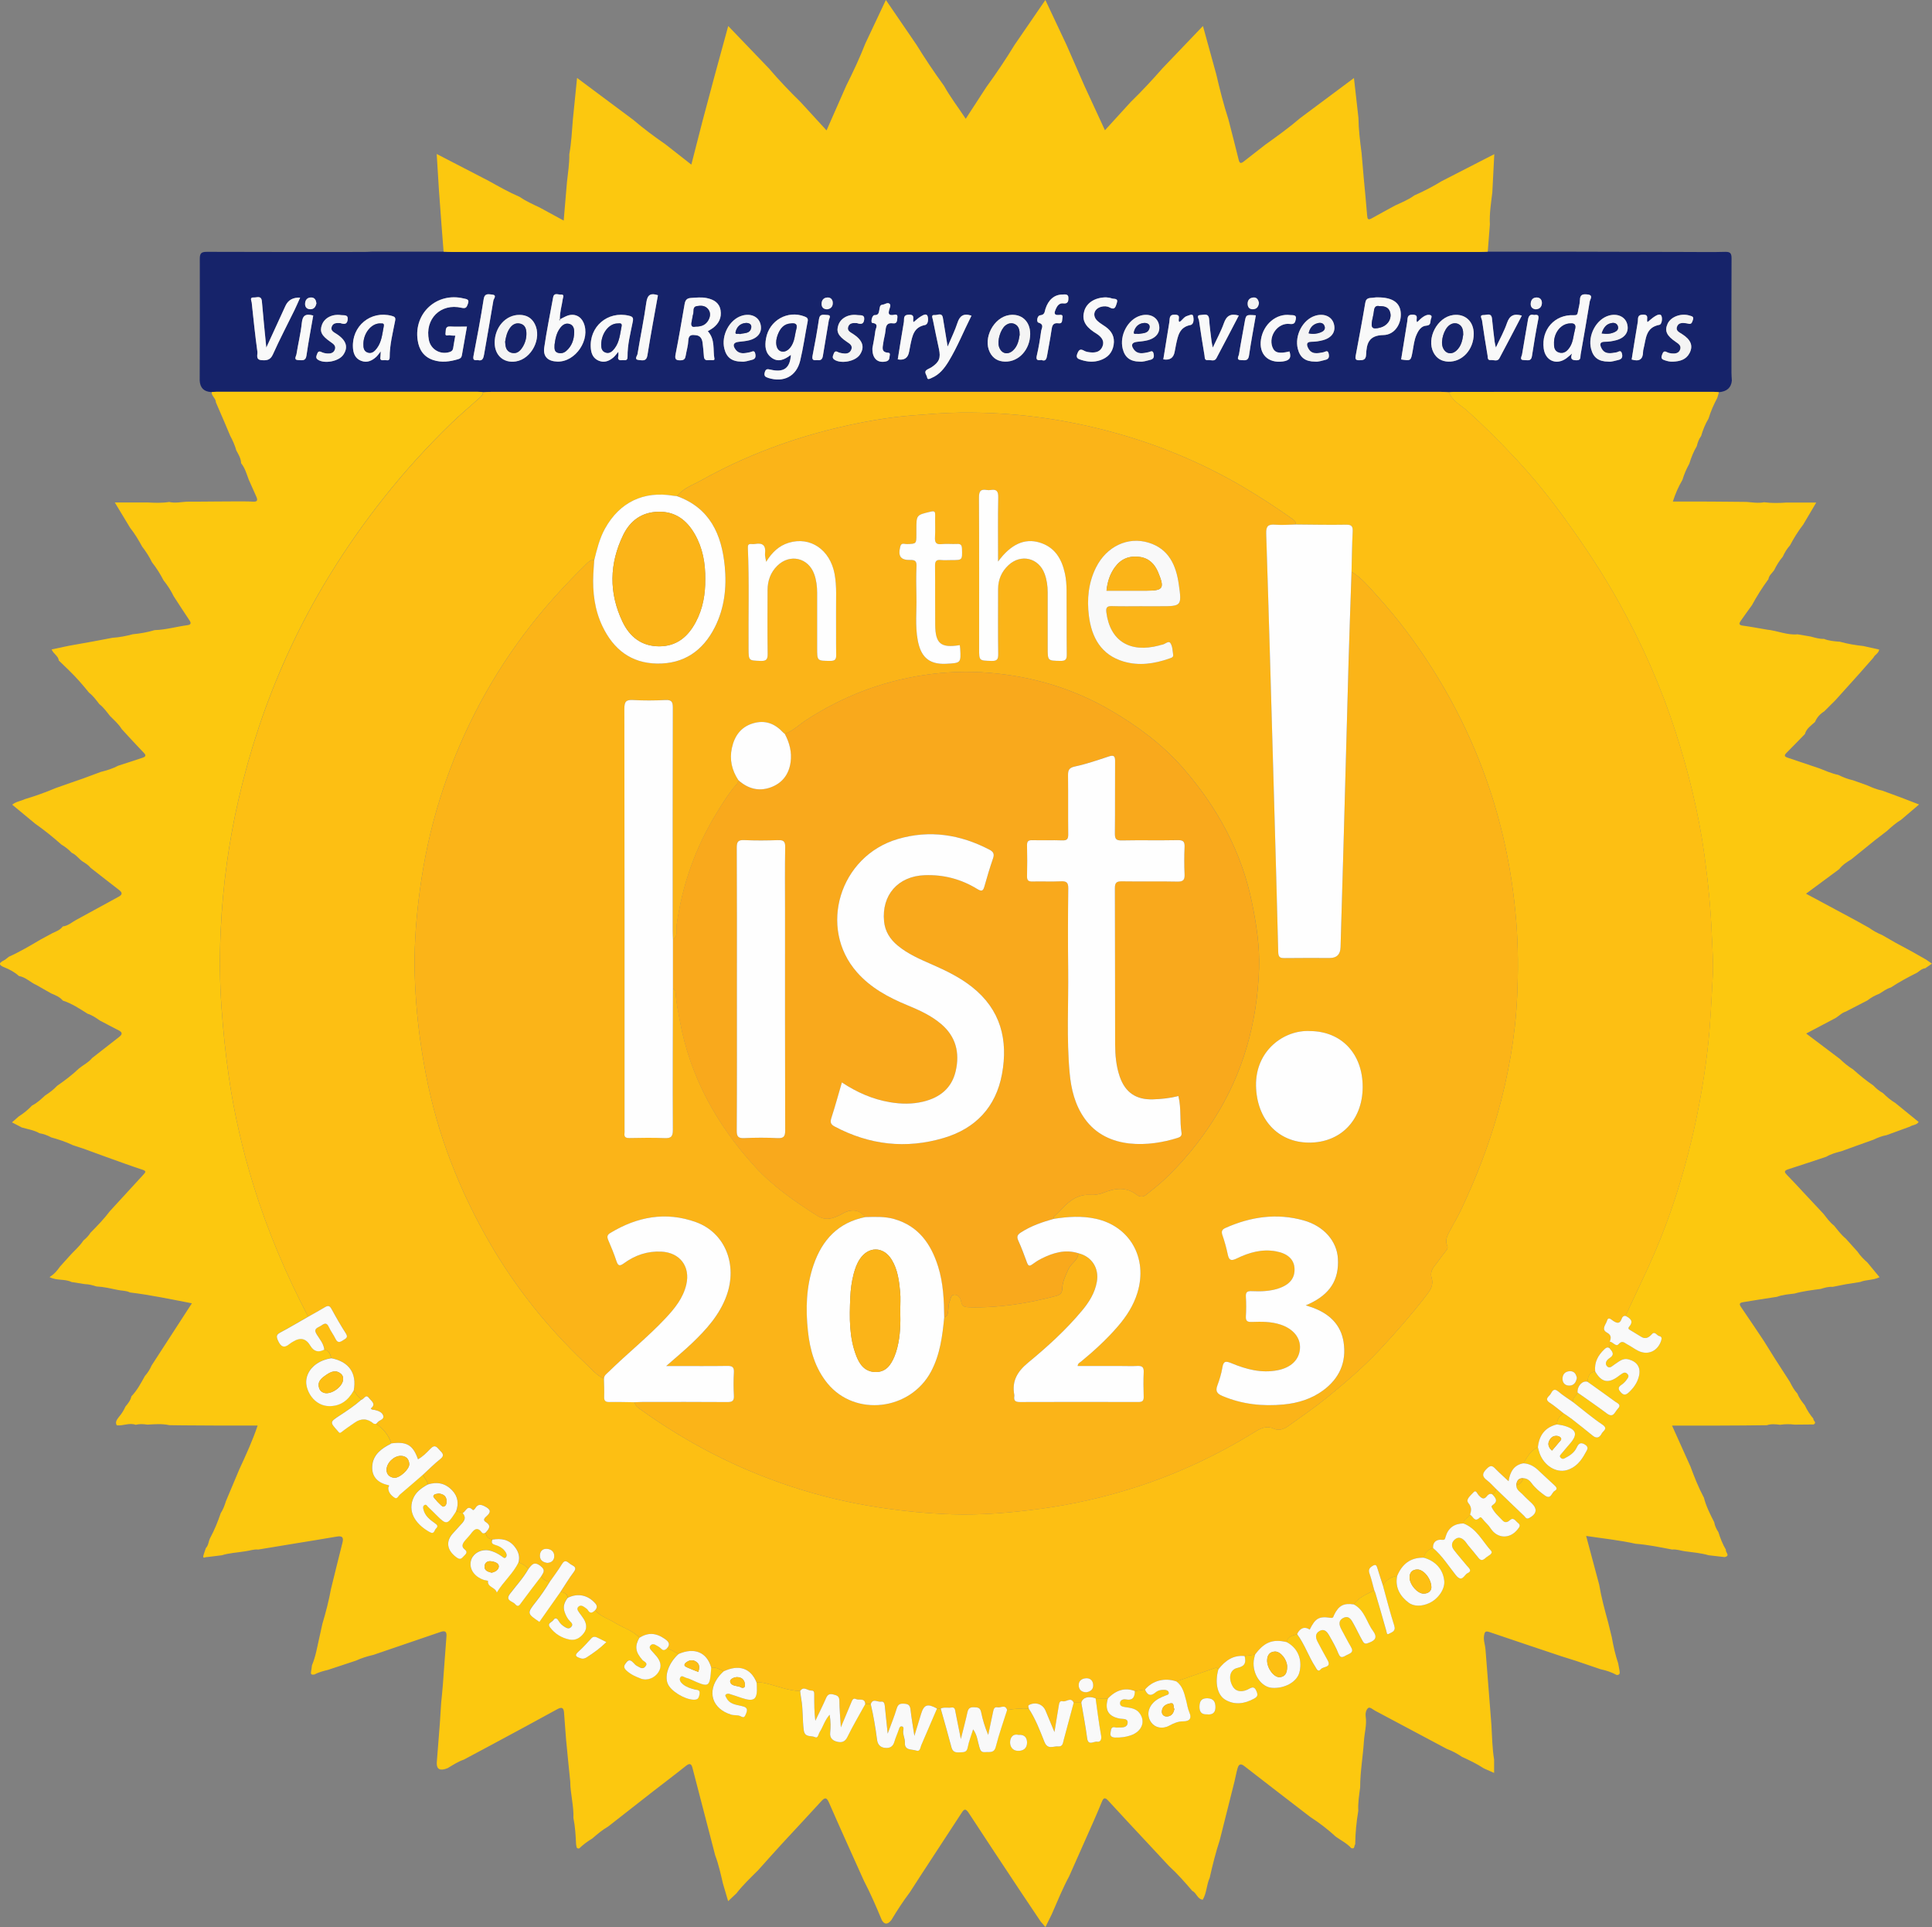
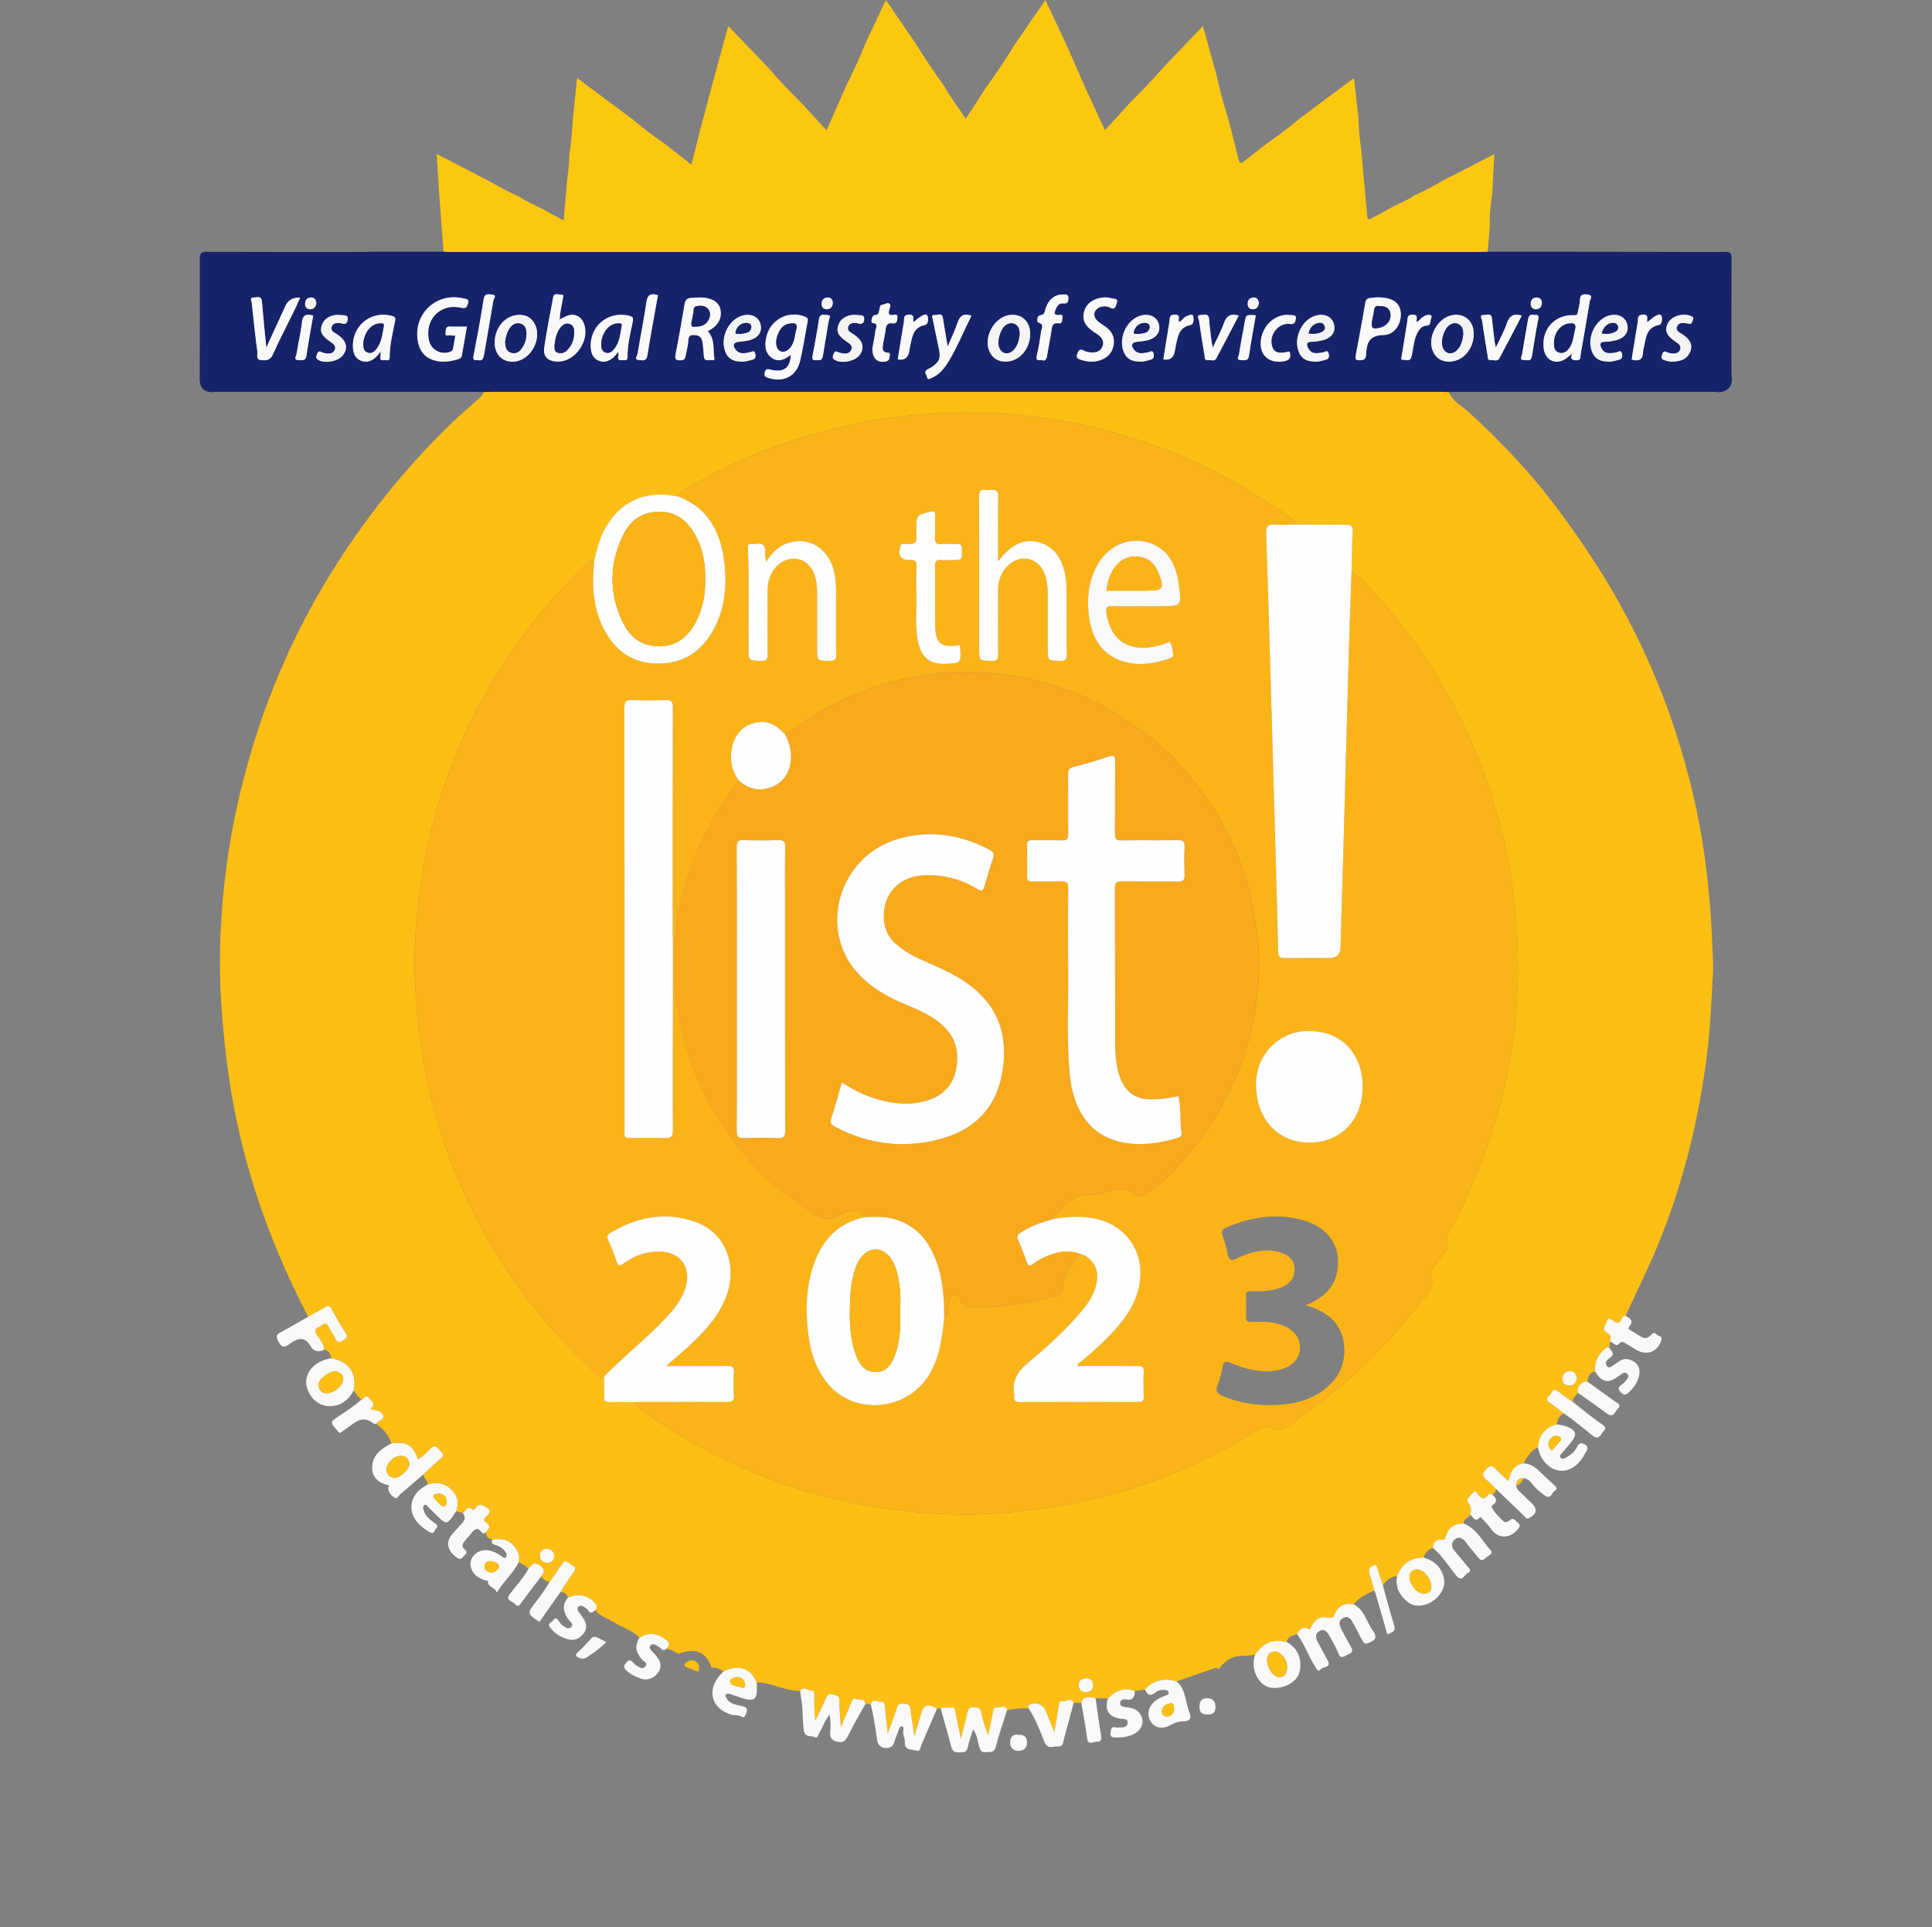
<svg xmlns="http://www.w3.org/2000/svg" id="Layer_1" viewBox="0 0 1323.09 1319.37">
  <rect x="0" y="0" width="1323.09" height="1319.37" fill="#808080" stroke="none" />
  <defs>
    <style>.cls-1{fill:#f9f9f9;}.cls-1,.cls-2,.cls-3,.cls-4,.cls-5,.cls-6,.cls-7,.cls-8{stroke-width:0px;}.cls-2{fill:#f9a91c;}.cls-3{fill:#16236a;}.cls-4{fill:#fdbf13;}.cls-5{fill:#fbb418;}.cls-6{fill:#fcc80f;}.cls-7{fill:#fefefe;}.cls-8{fill:#f4f4f4;}</style>
  </defs>
  <path class="cls-3" d="m144.93,268.53c-.16-.04-.31-.1-.47-.11q-7.29-.45-7.7-7.85c.06-27.74.19-55.49.07-83.23-.02-3.84.88-4.92,4.84-4.91,35.89.16,71.78.09,107.68.08,1.82,0,3.65-.12,5.47-.19,8.65,0,17.3,0,25.95.01,7.67,0,15.35,0,23.02-.01,1.83.07,3.65.2,5.48.2,234.71,0,469.42,0,704.13,0,1.83,0,3.65-.13,5.48-.2,7.8,0,15.59,0,23.39,0,8.65,0,17.3,0,25.95-.01,29.24.07,58.49.14,87.73.21,8.48.02,16.96.17,25.42-.08,3.47-.1,4.46.9,4.44,4.41-.14,26.09-.08,52.18-.06,78.27,0,1.82.17,3.64.27,5.45q-.67,7.29-8.84,7.96c-1.16-.08-2.31-.24-3.47-.24-59.33,0-118.66,0-177.99.02-1.16,0-2.31.15-3.47.23-1.82-.09-3.64-.25-5.47-.25-216.85-.01-433.69-.01-650.54,0-1.82,0-3.64.16-5.47.24-1.16-.08-2.31-.23-3.47-.23-59.64-.02-119.28-.02-178.92-.02-1.15,0-2.31.16-3.46.24Zm166.87-38.72c-.52,2.97-1.04,5.72-1.46,8.49-.22,1.48-.91,2.23-2.41,2.71-6.28,2.02-12.84-1.66-14.19-8.09-3.03-14.46,7.97-25.56,22.36-22.19,3.21.75,3.54-.64,4.35-2.77,1.22-3.2-1.11-3.18-3.02-3.64-18.22-4.37-34.06,9.96-31.43,28.48.94,6.58,4.13,11.54,10.7,13.71,5.76,1.9,11.47,1.08,17.15-.62,1.47-.44,2.2-1.13,2.46-2.65,1.09-6.45,2.26-12.88,3.47-19.66-4.2,0-7.86.16-11.49-.05-3.62-.21-2.85,2.7-3.17,4.44-.51,2.77,1.94,1.26,3.05,1.57,1.08.29,2.27.18,3.63.26Zm172.91-3.05c1.34-.83,2.51-1.44,3.55-2.22,4.05-3.05,6.04-7.14,5.2-12.16-.86-5.14-4.7-7.31-9.42-8.3-3.63-.76-7.25-.31-10.9-.09-2.96.18-3.86,1.7-4.31,4.28-1.97,11.45-3.93,22.91-6.17,34.31-.68,3.47.28,4.2,3.57,4.1,2.53-.07,3.05-1.32,3.38-3.28.59-3.44,1.64-6.84,1.78-10.29.16-4.15,2.63-3.95,5.38-3.6,3.02.38,4.06,2.64,4.4,5.27.4,3.13.68,6.27.91,9.41.17,2.32,1.65,2.65,3.45,2.35,1.33-.22,4.04.64,3.75-.89-1.16-6.2.67-13.18-4.56-18.9Zm56.9,16.2c-.57,9.16-4.88,12.24-13.93,10.11-2.23-.53-3.3-.55-3.96,1.86-.66,2.38.28,3.16,2.42,3.83,10.54,3.3,19.27-1.1,21.85-11.86,2.13-8.87,3.36-17.95,5.13-26.91.39-1.98-.47-2.64-2.04-3.26-11.65-4.59-24.34,2.59-26.5,15.05-.86,4.97-.66,9.82,3.79,13.11,4.53,3.35,8.8,1.44,13.23-1.94Zm-158.21-24.3c-.05-5.19,1.4-9.46,1.99-13.86.17-1.26,1.38-3.35-1.36-3.11-1.81.16-4.59-1.59-5.22,1.91-2.08,11.43-4.43,22.82-6.09,34.3-.91,6.31,2.54,9.49,9.03,9.67,12.48.35,22.9-15.23,17.87-26.7-1.98-4.52-6.42-6.43-11.13-4.69-1.51.56-2.92,1.41-5.08,2.48Zm693.14,23.43c-1.45,4.09.29,4.47,2.98,4.58,3.32.13,2.62-2.1,2.93-3.9,2.1-12.1,4.29-24.19,6.23-36.32.24-1.51,2.68-4.39-1.42-4.83-2.79-.3-5.25-.34-5.29,3.75-.02,2.78-.98,5.54-1.41,8.33-.27,1.76-.86,2.21-2.88,2.11-12.95-.59-22.21,9.81-20.52,22.77,1.09,8.32,8.54,11.65,15.38,6.84,1.06-.74,1.99-1.65,3.99-3.33Zm-133.05-38.49c-.2.01-1.39-.07-2.52.16-2.38.47-5.32-.47-5.99,3.55-2.01,12.12-4.34,24.2-6.57,36.28-.36,1.93-.21,3.06,2.3,3.06,2.82,0,4.66-.21,4.83-3.8.36-7.45,1.64-13.27,11.85-13.45,7.94-.14,12.66-8.1,11.84-15.72-.71-6.63-5.83-10.11-15.74-10.07Zm-761.12,34.38c-1.07-11.11-2.16-21.35-3.01-31.61-.36-4.33-3.43-2.57-5.5-2.7-3.13-.2-1.63,2.14-1.48,3.48,1.21,11.24,2.35,22.48,3.9,33.67.26,1.89-1.43,5.44,2.76,5.76,3.43.27,6.06.09,7.86-3.93,4.6-10.29,9.86-20.29,14.82-30.42,1.33-2.71,2.5-5.5,3.82-8.44q-7.31-.35-10.05,5.61c-4.27,9.3-8.54,18.61-13.12,28.59Zm575.09-34.4c-7.73.09-13.26,3.79-14.91,9.33-1.7,5.72.23,10.05,6.37,14.26.96.66,1.98,1.23,2.92,1.91,2.75,2.03,4.6,4.56,3.18,8.1-1.47,3.69-4.71,4.42-8.26,4.07-1.47-.15-3.07-.4-4.32-1.11-2.54-1.46-3.52-.76-4.61,1.85-1.37,3.26.72,3.82,2.76,4.47,4.2,1.33,8.47,1.64,12.75.21,5.17-1.73,8.43-5.08,9.32-10.59.87-5.39-1.29-9.36-5.59-12.4-1.9-1.34-3.99-2.48-5.63-4.09-3.6-3.52-2.22-8.19,2.65-9.54,2.01-.55,4.1-.49,5.85.47,3.63,1.99,4.05-.57,4.87-2.98,1.23-3.62-1.96-2.68-3.42-3.24-1.51-.58-3.24-.6-3.93-.71Zm-334.01,37.29c0,1.3.16,2.17-.03,2.95-.57,2.36.51,3.01,2.61,2.74,1.59-.2,3.76.91,3.72-2.34-.1-8.22,2.03-16.15,3.61-24.14.52-2.64-.2-3.36-2.69-3.95-14.53-3.45-27.37,7.52-26.06,22.43.33,3.72,1.73,6.82,5.34,8.35,3.82,1.62,7.18.29,10.13-2.22,1.12-.95,1.97-2.22,3.37-3.84Zm-162.75-.25c-.09,1.81-.03,2.82-.21,3.79-.47,2.55,1.32,2.28,2.75,2.12,1.37-.15,3.61,1.11,3.6-1.88-.02-8.56,2.16-16.81,3.76-25.13.43-2.25-.42-2.75-2.39-3.28-14.31-3.85-27.49,6.99-26.51,21.92.26,3.9,1.61,7.23,5.45,8.8,4.04,1.65,7.49.1,10.49-2.64.96-.88,1.69-2.03,3.05-3.71Zm748.56-12.07c0-8.5-5.87-13.9-14.01-12.88-10.9,1.36-18.62,15.98-13.53,25.72,2.1,4.02,5.53,6.03,10.06,6.2,9.58.37,17.48-8.23,17.48-19.04Zm-303.76.19c.09-8.73-5.98-14.25-14.31-13.03-10.7,1.57-18.18,15.85-13.31,25.51,2.14,4.24,5.71,6.29,10.45,6.38,9.41.17,17.06-8.22,17.17-18.85Zm-366.74,5.93c-.01,8.67,6.18,14.13,14.53,12.78,10.79-1.74,17.95-15.88,12.95-25.63-2.19-4.27-5.79-6.22-10.51-6.24-9.42-.04-16.96,8.45-16.98,19.09Zm326.54-18.55c-5.5-1.84-8.08.17-9.64,5.01-1.66,5.13-4.1,10.01-6.69,16.15-1.22-7.4-2.22-13.53-3.25-19.65-.66-3.92-3.7-1.72-5.59-1.93-2.74-.3-1.53,1.94-1.29,3.12,1.31,6.68,2.73,13.34,4.16,20,1.34,6.28.3,9-5,12.58-.95.64-2.08,1.02-3.06,1.63-2.64,1.65-.29,3.61-.05,5.28.31,2.14,2.01.92,3.13.44,5.34-2.24,8.73-6.56,11.6-11.28,6.05-9.94,10.31-20.77,15.68-31.35Zm436.22,31.47c2.12.23,4.33-.61,6.6-1.1,2.4-.52,3.26-1.77,2.65-4.3-.73-3.05-2.37-1.21-3.77-.96-3.98.69-8.15,1.67-10.41-3.09-1.04-2.2-1.17-4.16,2.43-4.15,2.62,0,5.32-.41,7.86-1.1,6.28-1.71,8.98-6.11,7.32-11.44-1.47-4.71-6.67-7-12.31-5.42-8.71,2.45-14.67,13.52-12.28,22.83,1.54,5.99,5.18,8.72,11.89,8.72Zm-200.9,0c2.29.24,4.65-.65,7.08-1.22,2.28-.53,2.71-1.92,2.26-4.1-.62-3.02-2.26-1.34-3.71-1.07-3.97.75-8.14,1.72-10.44-2.99-1.02-2.09-1.38-4.2,2.33-4.21,2.63,0,5.33-.4,7.87-1.09,6.31-1.7,9.02-6.06,7.4-11.39-1.5-4.94-6.82-7.17-12.72-5.33-8.5,2.64-14.2,13.47-11.91,22.61,1.51,6,5.16,8.77,11.85,8.79Zm-119.96,0c2.27.25,4.64-.63,7.06-1.2,2.22-.52,2.79-1.82,2.35-4.06-.58-2.96-2.17-1.48-3.67-1.17-3.59.72-7.34,1.7-10-2.01-2.09-2.92-1.23-4.7,2.25-5.1,2.47-.28,4.99-.46,7.38-1.1,6.32-1.71,9.06-6.02,7.49-11.35-1.46-4.95-6.77-7.23-12.67-5.43-8.5,2.6-14.25,13.42-12,22.57,1.48,6.01,5.15,8.82,11.82,8.86Zm-272.79,0c2.27.25,4.64-.63,7.06-1.2,2.22-.52,2.79-1.82,2.35-4.06-.58-2.96-2.16-1.48-3.67-1.18-3.59.72-7.34,1.71-10-2.01-2.09-2.92-1.23-4.7,2.25-5.1,2.47-.28,4.99-.46,7.38-1.1,6.32-1.71,9.06-6.02,7.49-11.35-1.46-4.95-6.77-7.23-12.67-5.43-8.5,2.6-14.25,13.42-12,22.57,1.48,6.01,5.15,8.82,11.82,8.86Zm322.69-9.61c-.37-1.77-.69-2.87-.82-3.99-.61-5.11-1.34-10.22-1.7-15.35-.32-4.53-3.59-3-5.85-2.96-3.18.06-1.26,2.44-1.09,3.65,1.15,8.05,2.44,16.09,3.79,24.11.22,1.28-.12,3.38,2.22,3.1,2.01-.24,4.58,1.22,5.91-1.27,5.18-9.7,10.23-19.47,15.33-29.23-5.55-1.59-8.42.14-10.19,5.19-1.95,5.56-4.85,10.79-7.61,16.75Zm193.87-.05c-.38-1.7-.71-2.77-.84-3.87-.64-5.28-1.31-10.55-1.81-15.84-.41-4.29-3.63-2.47-5.68-2.53-3.27-.09-1.34,2.37-1.17,3.57,1.15,8.05,2.44,16.09,3.8,24.11.21,1.27-.18,3.4,2.16,3.16,2.01-.21,4.62,1.24,5.94-1.21,5.22-9.71,10.27-19.51,15.37-29.24-5.41-1.56-8.39-.08-10.16,5.08-1.91,5.58-4.84,10.8-7.6,16.77Zm-311.19,8.54c3.05,1.26,3.53-1.04,3.95-3.56.93-5.56,2.09-11.09,2.88-16.67.43-3.07.84-5.47,4.93-4.89,2.84.4,2.25-2.19,2.6-3.84.48-2.26-1.18-1.99-2.41-1.88-3.81.34-3.12-1.76-2.19-3.94.96-2.27,2.46-4.32,5.13-3.97,3.46.45,3.6-1.86,3.55-3.93-.06-2.71-2.49-2.15-4.14-2.14-5.51.05-9.61,3.62-11.61,9.92-.61,1.91-.36,3.95-3.6,4.3-2.09.23-2.69,4.55-1.17,5.01,4.22,1.28,2.11,3.87,1.85,5.83-.77,5.59-1.65,11.18-2.95,16.66-.7,2.97.19,3.57,3.19,3.09Zm-115.78-8.05c-.23,7.22,3.74,10.37,9.29,9.05,1.91-.45,2.32-1.63,2.43-3.2.07-1.05.85-2.65-.96-2.76-4.96-.32-3.71-3.75-3.36-6.56.36-2.96,1.33-5.85,1.58-8.81.28-3.31,1.18-5.31,5.07-4.75,3.06.44,2.83-2.14,3.05-4.02.33-2.78-1.95-1.78-3.05-1.68-3.15.3-3.18-1.18-2.57-3.54.36-1.38,1.41-3.22.19-4.2-1.35-1.08-3.07.49-4.67.65-2.1.21-1.89,1.96-2.23,3.35-.44,1.84-.26,3.89-3.35,3.82-1.72-.04-2.82,5.19-1.46,5.35,4.67.55,2.29,3.52,2.04,5.46-.55,4.44-1.48,8.83-2.01,11.86Zm-10.59-17.2c2.41.86,4.6,1.02,4.96-2.44.38-3.63-2.71-2.78-4.43-3.04-6.1-.92-11.44,1.9-13.18,6.57-1.74,4.66-.24,7.72,5.69,11.69,1.94,1.3,4.25,2.61,3.05,5.46-1.19,2.83-3.81,2.84-6.39,2.39-.97-.17-1.99-.4-2.84-.86-1.79-.96-2.41.15-2.89,1.48-.49,1.37-1.16,2.68.67,3.86,4.59,2.94,14.2,1.12,17.31-3.42,3.6-5.25,2.05-9.95-4.73-14.34-1.79-1.16-4.15-2.17-3.19-4.88.97-2.74,3.51-2.61,5.97-2.46Zm-353.78-.01c2.37.79,4.6,1.14,5.02-2.38.44-3.69-2.67-2.82-4.38-3.09-6.09-.95-11.45,1.85-13.21,6.51-1.79,4.74-.39,7.57,6.04,11.99,1.85,1.27,3.7,2.58,2.72,5.17-.92,2.44-3.17,2.77-5.4,2.59-1.3-.1-2.65-.44-3.82-1.01-1.76-.86-2.44.02-2.92,1.42-.47,1.37-1.21,2.68.6,3.88,4.49,2.96,14.19,1.16,17.33-3.35,3.63-5.24,2.09-10.01-4.66-14.36-1.8-1.16-4.16-2.16-3.25-4.86.93-2.76,3.48-2.65,5.92-2.52Zm912.6,26.4c4.66-.2,8.95-1.28,11.34-5.81,2.66-5.06.96-9.23-5.19-13.14-1.82-1.15-4.23-2.15-3.43-4.79.92-3.01,3.66-2.9,6.23-2.57.49.06.99.15,1.47.29,2.38.72,2.69-.97,3.27-2.61.82-2.3-.86-2.47-2.24-2.91-5.83-1.85-12.92.77-15.1,5.57-2.22,4.88-.75,8.15,5.68,12.51,1.85,1.25,3.79,2.55,2.91,5.12-.93,2.69-3.39,2.93-5.8,2.72-1.14-.1-2.33-.4-3.33-.93-2.02-1.07-2.63.14-3.2,1.67-.55,1.5-.9,2.92,1.07,3.67,2.03.78,4.11,1.34,6.33,1.21Zm-262.61-6.99c-7.19,1.76-10.25.93-11.72-3.06-2.81-7.66,3.82-16.79,11.91-15.76,3.23.41,3.65-.97,4.13-3.13.77-3.48-2.28-2.76-3.79-2.96-9.5-1.27-18.44,6.29-20.05,16.71-1.55,10.03,4.86,16.42,14.94,15.06,3.99-.54,6.22-2.05,4.58-6.86Zm-555.98,5.89c3.28.96,3.97-1.13,4.44-3.91,2.08-12.29,4.35-24.54,6.35-36.84.2-1.23,2.73-3.77-.95-4.08-2.38-.2-5.03-1.09-5.7,3.16-2.03,12.97-4.46,25.88-6.95,38.77-.53,2.72.27,3.29,2.82,2.91Zm123.48-44.37c-4.78-1.6-7.16-.56-7.94,4.92-1.66,11.84-4.11,23.57-6.05,35.38-.21,1.25-2.65,3.79,1.04,4.08,2.44.19,5.09,1.01,5.75-3.21,2.16-13.76,4.77-27.46,7.2-41.16Zm666.83,44.01c5.27,1.6,7.8-.16,7.81-5.38,0-.66.16-1.32.32-1.97,1.74-6.67,1.27-14.64,10.89-16.41,1.57-.29,2.23-4.25,1.32-6.2-.75-1.61-3.06-.47-4.4.37-1.77,1.1-3.31,2.56-5.07,3.95-1.1-1.66,1.54-5.16-3.1-5.08-4.26.07-3.22,2.9-3.59,5.01-1.47,8.5-2.79,17.03-4.19,25.7Zm-502.59-.1q6.7,1.19,7.8-5.33c.28-1.64.57-3.27.93-4.89,1.31-5.86,2.22-11.79,9.86-13.28,2.43-.47,2.42-4.22,1.88-5.98-.72-2.33-3.15-.78-4.57.03-1.79,1.03-3.31,2.54-5.04,3.92-1.05-1.73,1.51-5.17-3.14-5.08-4.32.08-3.17,2.99-3.53,5.06-1.49,8.5-2.8,17.03-4.18,25.55Zm344.73.05c6.71,1,6.64.99,7.84-5.52.72-3.9,1.09-7.89,2.78-11.59,1.37-3.01,3.19-5.81,6.66-6.04,3.51-.23,2.47-2.92,3.16-4.64.33-.8.84-2.18-.42-2.58-1.87-.59-3.64.31-5.14,1.34-1.43.99-2.63,2.32-3.91,3.48-1.34-1.67,1.61-4.91-2.89-5.12-4.15-.19-3.52,2.4-3.89,4.69-1.41,8.66-2.8,17.31-4.19,25.97Zm-162.87-.05q6.7,1.17,7.8-5.36c.28-1.64.57-3.27.93-4.89,1.31-5.86,2.23-11.79,9.87-13.26,2.4-.46,2.31-4.12,1.87-6.01-.46-2.02-2.67-.61-4.17-.19-2.34.66-3.32,3.08-5.32,4.12-1.51-1.4,1.65-4.76-2.78-5-4.46-.24-3.67,2.66-4.07,5.06-1.4,8.51-2.77,17.03-4.14,25.55Zm-582.16-30.02c-5.19-1.47-7.3-.09-7.83,5.08-.74,7.22-2.54,14.33-3.67,21.52-.2,1.28-2.2,3.87,1.42,3.92,2.33.03,4.88.87,5.44-3.06,1.31-9.15,3.05-18.24,4.64-27.46Zm645.52-.14c-6.78-.52-6.73-.51-7.72,5.23-1.25,7.17-2.67,14.32-3.8,21.51-.2,1.28-2.21,3.87,1.41,3.92,2.32.03,4.88.89,5.45-3.05,1.31-9.15,3.06-18.25,4.67-27.61Zm-300.58,30.63c2.34.43,3.68-.22,4.09-2.86,1.26-8.18,2.82-16.31,4.08-24.48.18-1.14,2.09-3.53-1.21-3.54-2.23,0-4.96-1.12-5.55,2.84-1.25,8.34-2.73,16.66-4.38,24.93-.59,2.97.52,3.51,2.97,3.11Zm491.17-30.86c-2.93-.85-3.84.8-4.27,3.54-1.25,7.84-2.78,15.64-4.01,23.48-.2,1.3-2.12,3.92,1.49,3.85,2.08-.04,4.72,1.09,5.28-2.62,1.3-8.5,2.71-17,4.37-25.44.55-2.8-.5-3.13-2.87-2.82Zm1.01-3.89c2.72-.09,4.12-1.64,4.3-3.99.16-2.16-.94-3.98-3.29-4.1-2.72-.14-4.25,1.54-4.37,4.22-.11,2.33,1.2,3.61,3.36,3.87Zm-189.44-4.4c-.49-2.15-1.44-3.91-3.87-3.7-2.71.23-4.07,2.04-3.89,4.7.16,2.31,1.62,3.55,3.97,3.33,2.58-.24,3.49-2.08,3.79-4.33Zm-295.76,4.39c2.58-.31,3.9-1.94,3.89-4.29,0-2.14-1.2-3.89-3.6-3.8-2.73.1-4.13,1.88-4.07,4.54.06,2.32,1.48,3.5,3.78,3.55Zm-349.74-4.08c-.25-2.09-1.08-3.94-3.45-4.01-2.72-.08-4.24,1.61-4.32,4.29-.07,2.31,1.22,3.74,3.57,3.77,2.58.03,3.7-1.7,4.19-4.04Z" />
  <path class="cls-6" d="m1018.88,172.32c-1.83.07-3.65.2-5.48.2-234.71,0-469.42,0-704.13,0-1.83,0-3.65-.13-5.48-.2-.46-5.9-.93-11.8-1.39-17.69-.59-7.98-1.18-15.97-1.77-23.95-.51-8.19-1.02-16.38-1.57-25.25,12.26,6.34,23.95,12.39,35.65,18.44,6.88,3.82,13.73,7.72,20.98,10.84,4.36,2.97,9.15,5.13,13.89,7.37,5.21,2.83,10.42,5.66,16.45,8.94.8-9.33,1.52-17.86,2.25-26.4.65-6.28,1.73-12.53,1.58-18.88,1.46-7.95,1.81-16.02,2.47-24.05.92-9.1,1.84-18.19,2.86-28.32,13.08,9.75,25.75,19.19,38.42,28.63,7.04,5.97,14.4,11.51,22.01,16.73,5.7,4.47,11.41,8.95,17.83,13.98,2.72-10.6,5.18-20.21,7.65-29.82,2.78-10.39,5.56-20.78,8.34-31.17,3.04-11.13,6.09-22.26,9.27-33.9,9.55,9.94,18.68,19.45,27.81,28.96,6.87,8.06,14.18,15.7,21.74,23.11,5.76,6.28,11.52,12.56,17.79,19.4,4.73-10.73,9.09-20.66,13.46-30.58,4.75-9.48,9.25-19.07,13.11-28.95,4.57-9.69,9.14-19.38,14.05-29.78,7.27,10.63,14.15,20.69,21.02,30.75,5.9,9.58,12.16,18.91,18.79,28,4.23,7.68,9.61,14.59,14.88,22.61,4.93-7.59,9.5-14.62,14.08-21.66,6.8-9.37,13.28-18.95,19.3-28.84,7-10.2,13.99-20.39,21.16-30.84,4.95,10.5,9.72,20.63,14.49,30.76,4.08,9.31,8.16,18.62,12.23,27.94,4.59,9.94,9.19,19.88,14.08,30.48,6.37-6.98,12.06-13.22,17.75-19.46,7.57-7.35,14.75-15.07,21.7-23.01,9.03-9.44,18.05-18.87,27.66-28.91,3.19,11.58,6.16,22.35,9.13,33.11,2.41,10.37,5.02,20.68,8.31,30.81,2.36,9.25,4.78,18.48,7.05,27.76.6,2.46,1.57,2.56,3.36,1.16,4.92-3.87,9.87-7.7,14.81-11.55,8.2-5.84,16.36-11.74,24.01-18.29,12.09-9.01,24.18-18.03,36.74-27.38,1.08,9.52,2.08,18.4,3.08,27.29.1,8.04,1.09,16.01,2.14,23.97.49,5.71.99,11.42,1.48,17.13.79,8.56,1.66,17.11,2.33,25.67.19,2.38.55,3.46,3.1,2.03,5.31-2.99,10.69-5.87,16.03-8.79,4.47-2.16,9.17-3.89,13.18-6.93,6.48-2.83,12.74-6.08,18.76-9.77,11.76-6.03,23.51-12.06,36.01-18.47-.47,9.11-.91,17.6-1.34,26.08-.85,7.32-2.09,14.61-1.68,22.03-.49,6.22-.98,12.43-1.46,18.65Z" />
-   <path class="cls-6" d="m992.26,268.54c1.16-.08,2.31-.23,3.47-.23,59.33-.02,118.66-.02,177.99-.02,1.16,0,2.31.16,3.47.24-.38,1.3-.76,2.6-1.14,3.9-2.42,4.52-4.49,9.18-5.97,14.1-2.24,3.76-3.87,7.78-5.09,11.98-1.52,2.08-2.39,4.43-2.96,6.92-2.22,3.8-3.89,7.84-5.13,12.06-1.98,3.51-3.56,7.19-4.71,11.05-2.73,4.64-4.88,9.52-6.57,14.85h17.48c4,.02,7.99.05,11.99.07,3.66.03,7.33.06,10.99.09,3.33.03,6.67.06,10,.1,4.01.31,8.02,1.03,12.05.24,4.98.64,9.97.58,14.96.23h20.71c-3.41,5.76-6.16,10.4-8.9,15.04-3.46,4.47-6.42,9.24-9.05,14.23-2.07,2.31-3.69,4.9-4.92,7.74-2.42,2.83-4.34,5.97-5.96,9.31-1.36,1.98-3.5,3.47-3.89,6.08-4.16,5.67-7.9,11.59-11.25,17.77-2.57,3.58-5.19,7.14-7.7,10.76-1.06,1.54-1.65,2.91,1.26,3.3,5.6.75,11.17,1.82,16.74,2.76,7.03.69,13.67,3.88,20.91,3.21,2.97.5,5.94,1,8.91,1.5,2.99.77,5.95,1.75,9.11,1.6,3.52,1.43,7.26,1.67,10.99,1.97,5.24,1.47,10.58,2.36,15.98,2.93,3.6.8,7.2,1.61,10.89,2.43-.4,2.65-3.03,3.49-3.95,5.55-3.3,3.74-6.6,7.48-9.9,11.22-3,3.33-6,6.66-8.99,9.99-2.36,2.62-4.72,5.24-7.08,7.86l-7.73,7.71c-2.83,1.78-5,4.12-6.29,7.23-2.65,2.47-5.89,4.45-6.91,8.27-4.24,4.34-8.44,8.72-12.74,13-2.13,2.12-.51,2.72,1.17,3.29,7.16,2.44,14.34,4.83,21.51,7.25,4.24,1.67,8.42,3.53,12.92,4.45,3.23,1.6,6.55,2.93,10.08,3.68,3.27,1.17,6.55,2.34,9.82,3.51,3.28,1.5,6.61,2.86,10.18,3.56,4.33,1.6,8.67,3.19,13,4.79,3.92,1.51,7.85,3.02,12.23,4.71-4.35,3.71-8.32,7.08-12.28,10.46-3.57,2.17-6.7,4.9-9.76,7.71-2.74,2.11-5.48,4.22-8.22,6.33-2.99,2.42-5.97,4.84-8.96,7.26-2.35,1.9-4.7,3.8-7.05,5.7-3.08,1.96-6.22,3.85-8.46,6.85-7.43,5.49-14.86,10.99-22.69,16.78,11.79,6.33,22.96,12.33,34.13,18.32,3.01,1.67,6.02,3.35,9.03,5.02,2.8,2.01,5.8,3.68,9,4.98,2.98,1.71,5.96,3.43,8.94,5.14,3.68,1.98,7.36,3.96,11.04,5.94,3.34,1.9,6.69,3.8,10.03,5.69,1.28.89,2.57,1.78,4.07,2.82-1.71,1.17-3.15,2.16-4.6,3.15-2.3.21-3.83,1.85-5.61,3.04-6.14,3.07-12.19,6.32-17.93,10.11-2.95.87-5.37,2.71-7.92,4.3-2.92,1.12-5.65,2.61-8.11,4.55-4.95,2.55-9.89,5.1-14.84,7.66-3.13.93-5.16,3.65-8.06,4.97-6.23,3.28-12.46,6.57-19.06,10.05,7.93,5.98,15.52,11.71,23.11,17.43,2.74,2.69,5.71,5.11,8.99,7.12,4.42,3.96,9,7.73,13.93,11.06,1.9,2.09,4.12,3.79,6.56,5.19,2.59,2.54,5.31,4.91,8.46,6.75,5.32,4.33,10.64,8.67,15.96,13-1.37,2.21-4.09,1.9-5.96,3.19-5.33,1.95-10.66,3.89-15.99,5.84-3.17.55-6.11,1.76-9,3.12-4.05,1.45-8.1,2.89-12.14,4.34-3.28,1.19-6.56,2.37-9.83,3.56-3.56.91-7.1,1.86-10.29,3.76-8.73,2.89-17.45,5.82-26.21,8.63-3.16,1.01-2.4,2.16-.61,3.98,3.9,3.95,7.64,8.06,11.43,12.12,4.51,4.82,9.02,9.65,13.53,14.47,2.2,2.81,4.26,5.75,7.14,7.95,2.52,3.12,4.92,6.35,8.05,8.92,2.67,2.97,5.34,5.94,8.01,8.91,1.88,2.82,4.23,5.21,6.77,7.43,2.71,3.28,5.42,6.55,8.32,10.07-4.43,2.18-9.11,1.59-13.21,3.27-3.31.52-6.61,1.05-9.92,1.57-3,.59-6.01,1.19-9.01,1.78-2.83-.21-5.49.6-8.14,1.41-6.03.81-12.08,1.51-17.96,3.17-4.02.53-8.1.75-11.95,2.22-7.68,1.2-15.38,2.34-23.04,3.65-1.46.25-3.55.57-1.77,3.16,5.33,7.74,10.52,15.58,15.76,23.38,2.48,3.98,4.96,7.96,7.45,11.94,3.46,5.36,6.91,10.73,10.37,16.09,1.44,2.88,2.96,5.71,5.19,8.09,1.13,3,3.07,5.47,5.04,7.94,1.54,3.34,3.52,6.39,5.89,9.21-.41,1.34,2.65,2.49.21,3.94-4.33.04-8.66.08-12.99.12-3.34-.4-6.67-.41-9.99.11-3.05-.37-6.09-.73-9.09.29-5.31.06-10.62.11-15.92.17-6.99.04-13.98.07-20.98.11h-28.03c4.38,9.74,8.5,18.9,12.63,28.07,2.67,7.26,5.54,14.43,9.19,21.27,1.52,5.93,4.27,11.34,7.03,16.75.44,2.51,1.49,4.76,2.89,6.86,1.3,4.21,2.93,8.28,5.17,12.09-.62,1.6,3.33,4.02-.89,4.98-3.65-.42-7.31-.84-10.96-1.26-5.22-1.52-10.62-1.97-15.98-2.69-3.02-.36-5.93-1.55-9.05-1.22-8.27-1.59-16.52-3.31-24.94-3.95-10.99-2.45-22.16-3.6-33.92-5.35,3.1,11.57,6.01,22.44,8.92,33.31,1.47,8.78,3.81,17.36,6.16,25.93.84,3.41,1.67,6.81,2.51,10.22,1.07,6.02,2.38,11.99,4.36,17.79.3,1.62.63,3.24.89,4.87.25,1.55.45,3.12-1.91,3.08-3.47-1.91-7.19-3.14-11.06-3.95-5.65-1.92-11.3-3.84-16.95-5.77-3.35-1.05-6.69-2.11-10.04-3.16-16.36-5.49-32.73-10.94-49.06-16.51-2.66-.91-3.3-.35-3.74,2.43-.52,3.3.75,6.2.98,9.3,1,13.21,2.07,26.42,3.11,39.63.31,4.01.63,8.03.94,12.04.45,7.99.58,16.01,1.86,23.94v9.1c-2.8-1.24-4.9-2.17-6.99-3.09-4.75-3.11-9.84-5.57-15-7.92-3.24-2.21-6.67-4.05-10.35-5.42-16.36-8.72-32.72-17.46-49.11-26.14-1.57-.83-3.6-2.82-4.81-1.86-1.43,1.14-2,3.61-1.67,5.88.82,5.63-.87,11.12-1.22,16.68-.66,10.59-2.59,21.09-2.58,31.75-.71,5.33-1.59,10.64-1.28,16.04-1.29,7.6-2.02,15.26-2.12,22.97-.88.87-.07,3.49-2.68,2.59-3.02-3.28-6.99-5.28-10.57-7.8-5.46-5.04-11.33-9.53-17.57-13.56-15.08-11.61-30.2-23.18-45.21-34.88-2.77-2.16-3.86-.71-4.54,1.62-.88,2.97-1.35,6.05-2.11,9.06-3.33,13.33-6.7,26.64-10.05,39.97-2.79,8.53-4.98,17.22-6.93,25.97-2.19,4.75-1.99,10.25-4.74,14.94-3.68-.38-4.23-4.66-7.16-6.03-5.08-5.94-10.25-11.81-16.04-17.09-4.72-5.07-9.43-10.14-14.15-15.21-9.16-9.84-18.38-19.62-27.44-29.55-2.28-2.5-3.26-1.74-4.32.85-1.8,4.41-3.66,8.79-5.58,13.14-5.56,12.59-11.16,25.17-16.75,37.75-4.53,8.42-8.13,17.28-11.94,26.03-1.4,2.85-2.8,5.69-4.34,8.82-1.23-1.42-2.27-2.61-3.31-3.8-4.7-7.02-9.39-14.03-14.09-21.05-11.77-17.79-23.61-35.54-35.25-53.41-2.51-3.86-3.69-1.56-5.09.58-9.22,14.07-18.42,28.15-27.61,42.24-2.53,3.88-5.03,7.79-7.54,11.68-4.58,6.07-8.73,12.43-12.63,18.96q-3.84,4.88-6.58,0c-3.78-9.13-7.7-18.19-12.27-26.96-7.97-17.75-16.04-35.46-23.82-53.3-1.74-4-2.93-3.73-5.54-.86-8.76,9.65-17.72,19.11-26.54,28.7-5.6,6.09-11.08,12.28-16.61,18.43-5.11,5.07-10.32,10.03-14.75,15.73-1.76,1.66-3.53,3.32-5.68,5.35-1.27-4.33-2.41-8.21-3.56-12.09-1.54-6.47-2.9-12.99-5.29-19.23-5.2-20.02-10.39-40.05-15.61-60.07-.76-2.9-2.06-3.14-4.48-1.21-7.5,6-15.18,11.76-22.76,17.66-10.19,7.93-20.34,15.91-30.51,23.87-3.93,2.26-7.37,5.17-10.77,8.12-3.25,1.99-6.32,4.22-9.05,6.88-2.28.2-1.7-1.7-2.1-2.87-.29-6.03-.61-12.06-1.82-18,.31-8.42-2.12-16.59-2.18-24.98-.95-9.48-1.95-18.96-2.82-28.44-.57-6.26-.9-12.54-1.43-18.81-.27-3.21-1.49-4-4.65-2.25-14.93,8.25-29.98,16.27-44.99,24.37-6.32,3.38-12.63,6.75-18.95,10.13-3.99,1.35-7.48,3.66-11.05,5.81q-7.8,3.2-7.52-3.69c.7-9.02,1.41-18.04,2.12-27.05.3-4.62.6-9.24.89-13.86.39-4.12.85-8.23,1.16-12.36.85-11.07,1.59-22.16,2.47-33.23.27-3.37-1.01-4.08-4.05-3.03-15.28,5.27-30.59,10.46-45.89,15.67-4.13.96-8.17,2.18-12.03,3.97-6.35,2.1-12.71,4.2-19.06,6.3-3.22.82-6.45,1.6-9.41,3.2-1.46.21-2.72.26-2.3-1.89.29-1.46.43-2.95.64-4.43,2.48-5.87,3.51-12.13,4.9-18.29.74-3.35,1.48-6.7,2.22-10.04,2.36-7.89,4.42-15.85,5.91-23.96,2.61-10.55,5.16-21.12,7.85-31.65.93-3.62-.13-4.81-3.83-4.18-10.28,1.78-20.59,3.41-30.88,5.1-7.65,1.26-15.31,2.53-22.96,3.79-3.11-.33-6.02.86-9.04,1.21-5.32.9-10.75,1.09-15.95,2.71-3.34.41-6.67.82-10.01,1.23-.94-.31-3.44,1.81-2.44-1.53.47-1.56,1.04-3.08,1.56-4.63,1.89-1.92,1.77-4.7,2.96-6.93,2.94-5.43,5.24-11.13,7.22-16.97,1.64-2.52,2.68-5.29,3.54-8.15,3.06-7.28,6.13-14.57,9.19-21.85,4.5-9.74,9-19.48,12.55-29.99h-27.58c-7.98-.05-15.96-.09-23.95-.14-2.99-.04-5.98-.08-8.98-.12-4.99-1.09-10.01-.66-15.03-.36-2.66-.42-5.31-.6-7.96.11-4.38-1.6-8.64.87-12.99.34-1.33-2.38.29-3.99,1.47-5.72,1.89-2.13,3.34-4.55,4.52-7.14,1.75-2.09,3.48-4.18,4.04-6.96,3.94-4.07,6.53-9.03,9.24-13.91,1.91-2.17,3.47-4.57,4.61-7.24,9.06-13.98,18.12-27.97,27.58-42.56-14.6-2.81-28.4-5.73-42.43-7.43-2.53-1.31-5.38-1.1-8.07-1.67-4.95-1.03-9.87-2.19-14.94-2.45-2.61-.89-5.27-1.5-8.04-1.6-2.99-.47-5.97-.95-8.96-1.42-4.47-2.29-9.95-.75-15.06-3.38,3.46-2.16,5.38-4.59,7.16-7.15,2.11-2.35,4.23-4.69,6.34-7.04,3.19-3.66,7.05-6.72,9.7-10.85,1.88-1.54,3.59-3.24,4.87-5.33,4.66-4.72,9.29-9.46,13.28-14.79,7.7-8.39,15.38-16.79,23.1-25.16,1.45-1.57,1.91-2.33-.81-3.21-8.27-2.68-16.41-5.73-24.61-8.64-5.32-1.94-10.64-3.88-15.96-5.82-2.35-.77-4.7-1.54-7.05-2.31-4.76-2.29-9.76-3.94-14.84-5.35-2.54-1.37-5.19-2.39-8.05-2.83-3.73-2.16-7.97-2.76-12.03-3.92-2.17-1.13-4.33-2.25-6.81-3.54,1.71-1.5,3.14-2.75,4.57-4,3.38-2.13,6.44-4.64,9.19-7.54,3.46-1.69,6.18-4.35,8.98-6.9,2.97-1.9,5.78-4,8.2-6.59,5.24-3.64,10.33-7.47,14.95-11.88,2.94-2.43,6.51-4.05,8.96-7.1,6.14-4.8,12.27-9.62,18.44-14.39,2.22-1.71,2.69-3.12-.23-4.59-4.3-2.17-8.54-4.46-12.8-6.69-2.67-1.84-5.33-3.7-8.46-4.7-5.44-3.41-10.8-6.99-16.98-9.01-2.11-2.56-5.11-3.68-8.03-4.93l-10.03-5.71c-4.14-1.76-7.31-5.41-11.97-6.15-2.93-2.67-6.36-4.49-10-5.97-3.32-1.29-4.54-2.69-.4-4.7,1.25-.61,2.28-1.67,3.41-2.52,7.63-3.4,14.78-7.67,21.96-11.9,2.66-1.43,5.32-2.86,7.97-4.29,2.57-1.2,5.31-2.16,7.08-4.6,3.53-.34,6.05-2.77,8.99-4.36,9.73-5.32,19.44-10.67,29.2-15.95,2.62-1.42,2.8-2.74.39-4.6-6.55-5.03-13.04-10.15-19.56-15.24-1.47-1.84-3.44-3.06-5.41-4.27-2.66-1.79-4.43-4.69-7.49-5.97-2.1-2.26-4.5-4.14-7.16-5.7-5.72-5.13-11.71-9.9-17.99-14.33-5.16-4.27-10.32-8.54-15.61-12.93,2.68-2.2,5.9-2.44,8.63-3.79,7.18-2.12,14.21-4.66,21.11-7.57,3.28-1.16,6.56-2.32,9.84-3.48,3-1.04,6-2.07,9-3.11,4.03-1.5,8.06-2.99,12.09-4.49,4.11-1.02,8.14-2.26,11.91-4.25,5.58-1.81,11.18-3.58,16.74-5.47,1.48-.5,2.77-1.31,1.02-3.13-3.3-3.42-6.51-6.91-9.76-10.38-1.88-2.05-3.75-4.1-5.63-6.14-2.12-3.51-5.25-6.11-8.06-8.99-2.23-2.84-4.31-5.81-7.22-8.04-2.18-2.77-4.2-5.68-7.07-7.84-4.3-5.38-8.83-10.56-13.79-15.35-2.3-2.23-4.61-4.46-6.91-6.68-.34-3.2-3.65-4.45-4.92-7.59,3.94-.83,7.78-1.65,11.62-2.46,5.66-1.01,11.32-2.02,16.97-3.04,4.35-.82,8.7-1.65,13.06-2.47,4.73-.3,9.35-1.19,13.91-2.42,5.09-.5,10.12-1.35,15.02-2.84,7.6-.19,14.9-2.38,22.39-3.37,2.1-.28,2.93-1.11,1.47-3.27-3.69-5.45-7.22-11-10.82-16.5-1.89-3.92-4.26-7.55-6.98-10.94-2.25-4.35-4.81-8.49-7.88-12.31-1.83-3.87-4.18-7.42-6.77-10.8-2.45-4.48-5.05-8.86-8.24-12.87-3.24-5.36-6.48-10.72-10.48-17.34,7.97,0,15.13,0,22.29,0,4.99.25,9.98.49,14.95-.34,4.03.98,8.03.02,12.05-.19l10.01-.04c3.33-.03,6.66-.05,9.99-.08,4-.02,7.99-.05,11.99-.07,4.47.04,8.96-.11,13.42.17,3.29.21,3.13-1.32,2.21-3.45-1.7-3.93-3.48-7.82-5.23-11.73-1.42-3.87-2.54-7.87-5.19-11.17-.1-3.26-1.76-5.94-3.26-8.67-.99-3.5-2.43-6.82-4.17-10.01-1.42-3.37-2.85-6.73-4.27-10.1-1.85-4.29-3.7-8.58-5.56-12.87,0-2.75-3-4.25-2.95-7.02,1.15-.09,2.31-.24,3.46-.24,59.64,0,119.28,0,178.92.02,1.16,0,2.31.15,3.47.23.01,2.13-1.62,3.22-2.94,4.42-6.25,5.68-12.78,11.08-18.84,16.96-16.43,15.96-31.83,32.85-46.06,50.84-26.67,33.73-49.21,69.93-66.89,109.17-14.07,31.25-24.83,63.54-32.56,96.92-6.84,29.55-10.9,59.5-12.32,89.7-.83,17.69-.77,35.5.52,53.29,1.17,16.17,2.8,32.24,5.14,48.27,3.64,24.93,9.31,49.38,16.74,73.44,9.63,31.19,22.39,61.07,37.47,89.99-6.38,3.65-12.69,7.43-19.18,10.87-2.77,1.47-2.67,2.83-1.54,5.41,1.92,4.35,4.21,5.59,8.09,2.28.74-.64,1.65-1.09,2.49-1.6q7.28-4.43,11.56,2.86,3.51,5.98,9.6,2.72c3.28.6,4.13,3.16,4.79,5.89-3.65.55-7.01,1.78-10.09,3.88-5.4,3.69-8.1,9.7-6.73,15.47,1.79,7.56,7.82,13.12,14.8,13.42,8.17.35,13.63-3.85,17.41-10.72,1.43,2.38,3.07,4.58,5.27,6.32-4.67,4.17-9.86,7.6-15.09,11.02-6.68,4.37-6.52,4.4-1.05,10.56,1.06,1.19,1.22,1.68,2.65.52,2.81-2.27,5.87-4.21,8.82-6.31q6.68-4.75,12.94.57c.39.33,1.21.14,1.83.2,4.7,3.49,8.62,7.57,10.3,13.39-.12.11-.23.26-.37.33-6.08,3.02-11.59,7.08-12.53,14.09-1.02,7.59,3.02,12.51,10.75,14.13,1.36.29.09,1.18.08,1.81-.05,3.15,2.01,5.29,4.3,6.82,1.88,1.26,2.67-1.28,3.81-2.24,5.3-4.46,10.52-9.02,15.76-13.54.66,2.45,3.05,4.06,3.24,6.73-4.36,2.38-8.36,5.21-10.19,10.06-3.88,10.25,3.69,18.27,11.6,22.58,3.12,1.7,3.02-1.36,4.2-2.47,1.7-1.6.93-2.49-.82-3.72-3.35-2.36-6.68-4.94-7.75-9.27-.28-1.12-.5-2.44.75-3.12,1.19-.65,1.7.65,2.34,1.25,2.18,2.04,4.29,4.15,6.4,6.26,6.03,6.01,6.96,5.89,11.79-1.52.36-.55.7-1.12,1.05-1.68,1.49.38,2.98.77,4.47,1.15,3.21,3.83.41,6.26-2.01,8.81-1.48,1.56-2.83,3.24-4.32,4.79-5.55,5.79-4.4,12,2.18,16.79,2.86,2.08,3.56.47,5.02-.93,1.52-1.45,2.91-2.81.41-4.7-2.08-1.58-1.44-3.54-.14-5.24,1.4-1.84,3.13-3.42,4.51-5.28,2.21-2.98,4.37-5.08,7.47-.98.76,1,1.73.72,2.65.15.35,2.77,1.91,4.37,4.67,4.78-1.16,2.38.13,3.15,2.22,3.77,2.93.86,5.46,2.48,7.03,5.21.59,1.03.75,2.42-.21,3.26-.94.83-1.84-.21-2.59-.75-2.74-1.96-5.67-3.49-9-4.1-5.02-.92-10.15,1.73-11.82,6-2.27,5.79,1.49,12,8.69,14.28.88.28,2.61.46,2.6.55-.46,4.6,4.95,4.12,6.06,8.05,4.66-7.76,11.31-13.1,14.88-20.73,2.56,1.07,5,2.33,6.79,4.56-3.52,6.18-8.33,11.4-12.62,17-3.63,4.74,1.78,5.01,3.46,7.05,2.04,2.49,3.06.72,4.37-1.08,4.38-6,8.94-11.86,13.43-17.77,1.51,1.96,3.4,3.3,5.89,3.7-2.83,4.67-5.89,9.16-9.28,13.46-6.37,8.08-6.27,8.16,2.23,13.9,4.83-6.87,9.67-13.74,14.5-20.61,2.33.57,4.66,1.13,4.91,4.15-2.22,2.9-3.41,5.91-2.09,9.69.84,2.4,1.89,4.47,3.67,6.32.82.85,2.42,2.05.91,3.77-1.45,1.66-2.88,1.06-4.4.17-1.9-1.11-3.41-2.6-4.5-4.49-1.01-1.75-2.29-2-3.37-.28-.97,1.54-4.51,2.08-2.36,4.95,3.36,4.5,7.97,7.31,13.41,8.41,4.13.83,7.4-1.19,9.83-4.49,2.42-3.27,1.76-6.56-.18-9.74-.86-1.41-1.96-2.67-2.88-4.04-.92-1.35-2.27-2.89-.54-4.35,1.54-1.31,3.12-.17,4.49.79.67.47,1.43.98,1.82,1.66,1.67,2.84,3.31,1.65,5.01.1,3.46,4.26,8.73,5.67,13.15,8.43,5.67,3.53,12.41,5.33,17.14,10.4-3.35,5.9-2.72,9.75,2.02,15.2,1.03,1.18,4.25,1.95,1.99,4.56-1.99,2.3-3.93.33-5.75-.51-.86-.4-1.54-1.24-2.22-1.96-1.51-1.59-3.06-2.83-4.87-.46-1.46,1.92-2.69,3.31.15,5.83,2.97,2.63,6.3,4.07,9.71,5.36,4.41,1.67,9.56-.52,12.1-4.57,2.52-4.04,1.18-7.62-1.54-10.93-1.16-1.41-2.49-2.67-3.64-4.08-.73-.9-1.37-1.93-.35-3.11.92-1.08,2.13-1.06,3.17-.53,1.47.74,2.98,1.58,4.12,2.73,1.44,1.46,2.53,1.03,3.78-.04,3.05.46,5.43,2.44,8.15,3.64-6.6,5.95-9.75,14.47-7.49,20.26,1.97,5.04,11.33,10.74,17.45,11.06,2.93.15,3.79-.63,4.35-3.59.66-3.46-1.4-2.96-3.26-3.41-2.9-.71-5.76-1.66-8.09-3.57-1.4-1.15-2.81-2.97-1.77-4.73,1-1.68,2.65.04,3.98.35,1.12.26,2.21.68,3.26,1.16,12.63,5.74,12.93,5.57,13.93-8.12,3.22-.5,5.83,1.09,8.48,2.51-.93.95-1.94,1.83-2.78,2.85-9.28,11.26-4.65,22.96,7.85,26.78,2.26.69,4.63.08,6.66,1.19,2.31,1.26,2.71.37,3.65-1.82,1.81-4.2-.75-4.75-3.58-5.38-3.85-.86-7.87-1.36-9.92-5.48-.37-.74-1.06-1.58-.42-2.22.48-.48,1.6-.73,2.28-.53,2.85.82,5.64,1.86,8.46,2.8,8.92,2.95,11.04,1.23,10.55-8.57-.03-.66-.13-1.32-.19-1.98,2.15-.2,4.2.08,6.34.58,7.82,1.81,15.32,5.1,23.51,5.27.24,1.8.4,3.62.73,5.4,1.3,6.99.84,14.12,1.69,21.18.68,5.64,5.08,3.72,7.69,5.03,2.18,1.1,2.38-2.12,3.27-3.49,2.32-3.54,3.32-7.91,6.8-11.85.85,4.81.75,8.61.37,12.35-.39,3.87,2.03,5.5,4.96,6.17,2.69.61,5.14.22,6.78-3.15,3.76-7.71,8.16-15.11,12.3-22.63,1.25,0,2.51,0,3.76,0,1.89,8.03,3.25,16.15,4.3,24.33.42,3.28,2.17,5.31,5.57,5.63,3.21.3,5.35-.87,6.3-4.18.82-2.84,2.1-5.54,3.02-8.35.39-1.18.7-2.4,2.15-2.18,1.33.2,1.12,1.67.97,2.44-.59,3.05,1.25,5.7,1.08,8.75-.3,5.42,4.77,4.31,7.72,5.34,2.78.97,2.78-2.03,3.51-3.72,3.6-8.35,7.18-16.7,10.77-25.05.84,0,1.67,0,2.51-.01,2.48,8.86,5.05,17.69,7.37,26.59.83,3.21,2.86,3.62,5.56,3.42,2.42-.18,4.89.37,5.57-3.34.74-4.03,2.31-7.9,3.7-12.41,2.82,3.9,3.03,7.93,4.12,11.57.74,2.49,1.09,4.33,4.21,4.03,2.94-.28,6.04.96,7.23-3.78,2.12-8.47,5.1-16.73,7.73-25.07,4.9-.82,9.82-1.27,14.8-1,4.65,7.07,7.66,14.98,10.73,22.74,2.25,5.69,6.01,2.93,9.32,3.21,3.3.29,3.38-2.33,3.97-4.58,2.22-8.47,4.53-16.92,6.81-25.38h5.18c1.35,8.06,2.96,16.08,3.97,24.17.71,5.64,4.59,2.14,6.81,2.53,2.16.38,3.32-1.34,2.78-4.26-1.54-8.42-2.54-16.94-3.76-25.43,2.81.03,5.62.06,8.43.09-2.4,7.91.37,12.37,8.19,13.81,1.92.36,5.44-.31,5.31,2.75-.14,3.42-3.46,3.32-6.15,3.32-.66,0-1.38.15-1.99-.04-3.41-1.03-3.18,1.82-3.56,3.55-.47,2.14.54,3.28,3.01,3.37,3.69.14,7.33-.31,10.72-1.45,7.9-2.68,10.51-9.75,5.96-15.5-2.36-2.99-5.95-3.34-9.4-3.89-1.64-.26-3.7-.44-3.79-2.49-.1-2.42,2.24-3.1,3.91-2.78,4.93.93,6.2-1.62,6.25-5.73,2.3-.33,4.61-.67,6.91-1,1.63,3.73,3.72,4.95,7.31,1.9,1.61-1.37,3.91-1.84,6.13-1.7,1.16.08,2.48.42,2.79,1.7.39,1.6-1.08,1.73-2.13,2.14-3.1,1.22-6.13,2.56-8.51,5.04-3.79,3.96-4.32,9.22-1.3,13.41,2.61,3.62,7.61,4.76,12.31,2.23,3.09-1.66,5.98-2.98,9.64-2.97,3.9,0,6.15-1.67,4.13-6.25-1.18-2.67-1.53-5.69-2.29-8.55-1.24-4.67-2.31-9.42-6.54-12.53,8.73-3.04,17.45-6.07,26.18-9.1,1.03-.36,1.95-.24,2.59.77-2.51,8.63-.98,17.49,4.66,20.84,6.42,3.81,13.21,2.85,19.74-.71,2.4-1.31,2.77-2.34,1.73-5.01-1.75-4.46-4.03-2.16-6.37-1.12-4.67,2.06-8.54.91-10.42-3.1-2.54-5.43-1.35-10.7,3.79-11.85,5.37-1.2,5.85-3.85,4.82-8.12,2.38-.32,4.76-.64,7.14-.96-.31,1.46-.77,2.9-.92,4.37-.91,8.97,5.12,17.83,12.47,18.4,8.42.65,17.08-3.88,18.83-10.57,1.74-6.68.59-15.72-8.67-20.76.56-4.16,4.2-4.32,7.08-5.46,5.14,6.91,7.81,15.19,12.46,22.36.87,1.34,1.77,4.11,3.86,1.61,1.61-1.93,7.45-.88,4.58-6.11-2.3-4.2-4.63-8.38-6.84-12.62-1.41-2.72-1.93-5.58,1.29-7.36,3.45-1.91,5.29.72,6.71,3.19,2.26,3.95,4.57,7.95,6.21,12.17,1.51,3.89,3.36,2.35,5.61,1.17,2.3-1.21,5.28-1.8,3.06-5.57-2.26-3.84-4.26-7.83-6.41-11.73-1.66-3.03-2.64-6.24,1.1-8.16,3.99-2.05,5.68,1.52,7.14,4.18,2.12,3.85,3.94,7.87,6.16,11.69,1.34,2.32,2.46,1.78,4.34,1.07,4.4-1.65,5.88-3.83,2.71-8.11-4.44-6.01-5.72-14.3-13.17-18.14,3.49-4.95,8.94-7.03,14.05-9.61.26.61.58,1.2.77,1.83,2.53,8.66,5.07,17.31,7.5,26,.32,1.13.19,2.79,1.78,1.91,2.05-1.13,4.92-1.68,3.62-5.69-2.92-9.08-5.23-18.35-7.79-27.55,2.33-3.54,5.48-5.85,9.78-6.36-1.61,7.85,2.1,13.92,7.75,18.2,3.96,3,9.47,2.56,14.24.37,6.21-2.84,10.76-9.64,10.29-15.03-.69-7.84-5.87-13.79-14.01-16.06.76-3.48,2.83-5.72,6.29-6.65,6.25,5.27,10.57,12.24,15.58,18.52,4.4,5.52,5.75-.22,8.05-1.27,3.65-1.67.74-3.67-.53-5.26-2.9-3.63-6.06-7.04-8.85-10.75-1.79-2.38-1.76-5.05.73-7.12,2.43-2.02,4.68-1.08,6.62.87.92.92,1.57,2.1,2.4,3.11,2.38,2.92,4.88,5.75,7.18,8.73,2.12,2.75,3.9.77,5.37-.48,1.42-1.2,4.94-2.55,3.15-4.53-5.91-6.55-9.85-15.19-18.82-18.65-.11-3.2,3.46-3.64,4.48-6,2.08,1.02,2.96,5.64,6.59,2.08.73-.72,1.53.29,2,.9,1.71,2.21,3.92,3.91,5.48,6.35,4.65,7.27,13.26,7.49,18.54.72,1.07-1.37,2.45-2.77.21-4.44-1.73-1.29-2.98-4.22-5.66-1.75-1.69,1.55-3.36,1.7-4.76.21-2.79-2.96-6.02-5.61-7.66-9.49-.11-.25.4-.94.78-1.18,4.07-2.66,1.95-5.02-.32-7.38,1.71-.64,2.37-2.01,2.53-3.71,6.4,6.16,12.77,12.34,19.21,18.44.93.88,1.52,2.69,3.6,1.57,5.19-2.81,5.79-6.23,1.62-10.25-1.91-1.84-3.95-3.57-5.73-5.53-1.83-2.01-4.74-3.32-4.72-6.66,2.57-.62,4.17-2.22,4.8-4.79,2.59.02,4.4,1.61,5.73,3.45,2.45,3.39,5.6,5.86,8.93,8.3,4.36,3.2,4.64-1.9,6.76-3.06,2.43-1.33,1.13-2.79-.41-4.17-3.8-3.42-7.47-6.99-11.24-10.44-2.76-2.52-5.96-4.15-9.77-4.33,2.69-4.22,4.98-8.8,9.95-10.93.41,1.44.72,2.91,1.25,4.31,3.11,8.25,11.17,13.36,18.51,11.32,6.12-1.7,9.92-6.36,12.78-11.77.97-1.84,2.91-3.81-.38-5.82-3.29-2.01-4.51-.13-5.66,2.26-1.75,3.62-4.92,5.52-8.28,7.27-1.07.55-1.88.32-2.65-.51-.96-1.05-.23-1.75.44-2.53,1.94-2.26,3.81-4.58,5.78-6.82,5.79-6.56,4.75-10.03-3.86-12.5-1.59-.46-3.26-.61-4.9-.9.04-3.43,1.75-5.86,4.59-7.6,1.91,1.32,3.89,2.56,5.72,3.98,4.79,3.73,9.55,7.51,14.25,11.35,2.86,2.34,4.83,1.09,6.16-1.57.91-1.81,4.64-3.22.38-6.09-6.99-4.71-13.43-10.23-20.11-15.41-.59-2.96,2.45-4.14,3.17-6.45,6.68,4.74,13.46,9.34,20,14.26,4.58,3.44,5.43-.99,7.48-3.08,2.92-2.98-.22-3.9-1.84-5.09-6.23-4.57-12.55-9.02-18.84-13.52.29-3.44,1.19-6.43,5.25-7.07,4.21,7.46,9.02,8.5,15.77,3.42.92-.69,1.86-1.38,2.83-1.99,1.23-.77,2.3-.91,3.51.35,1.39,1.44.31,2.64-.3,3.54-1.01,1.48-2.34,2.89-3.84,3.88-2.51,1.65-2.29,3.06-.44,5.1,1.9,2.09,3.37,2.03,5.41.16,3.36-3.09,5.88-6.55,7.01-11.06,1.47-5.84-.97-9.86-6.76-11.58-4.28-1.27-6.85,1.45-9.86,3.37-1.6,1.02-3.4,3.2-5.19,1.28-1.91-2.05-.06-4.44,1.6-5.49,4.01-2.56,1.95-4.65.02-6.96.07-1.48.15-2.95.22-4.43,2.2.25,4.3,3.82,6.06,1.77,2.51-2.93,4.06-.85,5.85.07,2.59,1.33,4.92,3.16,7.52,4.44,6.84,3.38,13.6.18,15.87-7.16.54-1.75.1-2.62-1.39-2.94-1.71-.37-2.97-3.53-4.93-1.4-2.3,2.49-4.41,3.84-7.63,1.79-2.64-1.68-5.38-3.22-8.03-4.9-.64-.4-.59-1.2-.11-1.74,3.44-3.91.92-5.87-2.44-7.58,5.02-10.67,10.09-21.3,15.03-32,11.87-25.66,21.03-52.28,28.07-79.66,5.93-23.08,10.25-46.41,13.07-70.11,2.04-17.12,2.68-34.29,3.65-51.45.48-8.57-.29-17.23-.62-25.84-.73-18.88-2.54-37.58-5.11-56.28-3.95-28.79-10.87-56.86-19.77-84.45-9.91-30.74-22.94-60.16-38.64-88.4-10.98-19.75-23.45-38.51-36.65-56.82-10.27-14.26-21.29-27.96-33.21-40.8-10.84-11.67-22.11-23-34.01-33.68-4.43-3.98-10.35-6.78-12.71-12.88Zm-576.99,855.77c-2.34-1.17-4.12-2.05-5.89-2.94-1.56-.79-3.01-1.15-4.44.39-2.81,3.03-5.53,6.18-8.62,8.9-3.41,3-1.7,3.76,1.4,4.8,1.72.58,2.96.03,4.15-.74,4.57-2.94,9-6.08,13.4-10.4Zm282.21,63.52c-4.04-.96-5.74,2.02-5.74,5.21,0,2.83,1.63,5.69,5.43,5.76,3.85.07,6.16-1.95,6.19-5.6.03-3.27-1.64-5.78-5.88-5.37Zm129.25-14.03c3.42.38,5.63-1.02,5.64-4.84.01-3.47-1.08-5.99-5.25-6.2-4.13-.21-5.61,1.79-5.7,5.57-.08,3.56,1.22,5.71,5.3,5.46Z" />
  <path class="cls-4" d="m211.06,901.54c-15.08-28.92-27.84-58.8-37.47-89.99-7.43-24.06-13.1-48.51-16.74-73.44-2.34-16.03-3.97-32.1-5.14-48.27-1.29-17.79-1.35-35.6-.52-53.29,1.42-30.2,5.48-60.14,12.32-89.7,7.73-33.39,18.49-65.68,32.56-96.92,17.67-39.24,40.21-75.44,66.89-109.17,14.23-17.99,29.63-34.88,46.06-50.84,6.06-5.88,12.58-11.28,18.84-16.96,1.32-1.2,2.95-2.29,2.94-4.42,1.82-.09,3.64-.24,5.47-.24,216.85-.01,433.69-.01,650.54,0,1.82,0,3.64.16,5.47.25,2.37,6.1,8.28,8.91,12.71,12.88,11.91,10.68,23.18,22.01,34.01,33.68,11.92,12.84,22.93,26.54,33.21,40.8,13.2,18.32,25.67,37.07,36.65,56.82,15.7,28.24,28.73,57.66,38.64,88.4,8.89,27.59,15.82,55.66,19.77,84.45,2.56,18.7,4.38,37.4,5.11,56.28.33,8.61,1.11,17.27.62,25.84-.96,17.16-1.61,34.33-3.65,51.45-2.82,23.69-7.14,47.03-13.07,70.11-7.04,27.37-16.2,53.99-28.07,79.66-4.95,10.7-10.02,21.34-15.03,32-1.39-.09-2.2.81-2.56,1.91-1.22,3.63-3.17,3.29-5.86,1.51-1.22-.81-3.36-3.13-4.22-.07-.71,2.54-4.18,5.82-.12,8.07,3.12,1.73,3.01,3.62,2,6.23-.07,1.48-.15,2.95-.22,4.43-1.38-.85-2.33-.24-3.39.76-4.39,4.15-7.07,8.97-6.37,15.23-4.06.64-4.96,3.63-5.25,7.07-3.52-1-7.19,3.01-6.8,7.43-.72,2.32-3.76,3.49-3.17,6.45-3.36-2.38-6.91-4.54-10.02-7.22-2.9-2.5-4.05-.51-5.17,1.53-1.03,1.89-4.8,3.51-.65,6.21,3.31,2.15,6.31,4.79,9.44,7.21-2.84,1.74-4.55,4.16-4.59,7.6-8.23,2-12.18,7.55-13.03,15.69-4.97,2.14-7.27,6.71-9.95,10.93-6.45,1.17-9.05,5.8-10.12,12.25-3.35-3.15-6.33-5.75-9.06-8.58-2.07-2.14-3.34-2.47-5.78-.04-3.16,3.13-3.68,5.24.11,8.04,2.23,1.65,4.06,3.85,6.07,5.81-.17,1.7-.82,3.06-2.53,3.71-1.5-.67-2.67.06-3.48,1.14-2.33,3.07-3.97,1.47-5.86-.54-.92-.98-1.74-3.95-3.51-1.89-1.75,2.04-5.55,4.74-3.5,7.29,2.36,2.93,2.11,5.14,1.16,7.99-1.01,2.36-4.59,2.8-4.48,6-6.37.07-10.54,3.09-12.31,9.25-.41,1.44-.38,2.19-2.69,1.94-3.23-.35-6.14,1.42-5.88,5.62-3.45.93-5.53,3.17-6.29,6.65-9.13-.26-14.91,4.36-18.27,12.51-4.31.51-7.45,2.81-9.78,6.36-1.26-3.93-2.59-7.84-3.76-11.8-.6-2.02-1.22-2.73-3.36-1.4-2.18,1.37-2.92,2.66-2,5.24,1.33,3.73,2.19,7.62,3.25,11.44-5.11,2.58-10.56,4.66-14.05,9.61-6.88-1.04-10.36.8-13.46,7.2-.54,1.13-.41,2.33-2.55,1.99-7.8-1.24-10.36.36-14.15,8.05-3.32-2.36-6.78-1.11-8.66,3.12-2.88,1.14-6.52,1.3-7.08,5.46-9.61-2.28-15.42.01-21.7,8.56-2.38.32-4.76.64-7.14.96-7.91-.79-13.38,3.25-17.94,9.07-.64-1.01-1.56-1.13-2.59-.77-8.73,3.03-17.45,6.07-26.18,9.1-7.98-2.78-16.38-.6-21.55,5.58-2.3.33-4.61.67-6.91,1-6.52-2.55-12.77-.83-18.46,5.08-2.81-.03-5.62-.06-8.43-.09-4.82-1.84-8.97-.57-9.81,2.99-1.73,0-3.45,0-5.18,0-1.97-4.2-5.06-.33-7.56-.99-1.96-.51-2.38,1.12-2.63,2.72-.92,5.87-1.91,11.73-3,18.39-2.2-5.31-4.12-9.99-6.09-14.66-1.87-4.44-6.66-6.14-11.07-4.02-1.42.68-.33,1.71-.46,2.57-4.97-.27-9.9.18-14.8,1-1.19-4.08-4.38-1.38-6.6-1.85-2.22-.47-2.65,1.35-3.01,3.06-1.1,5.28-2.23,10.55-3.35,15.83-2.27-5.33-3.8-10.42-4.84-15.61-.63-3.14-2.43-3.28-4.98-3.35-2.66-.07-3.84.83-4.4,3.44-1.24,5.75-2.79,11.43-4.51,18.34-1.38-6.97-2.48-12.66-3.66-18.34-.32-1.54-.26-3.63-2.77-3.23-2.45.39-5-.45-7.37.69-.84,0-1.67,0-2.51.01-6.52-3.64-8.96-2.79-10.98,3.83-1.37,4.5-2.74,9-4.53,14.89-1.05-6.96-2-12.31-2.61-17.7-.3-2.67-.92-4.09-4.03-4.33-2.93-.23-4.51.09-5.46,3.26-1.66,5.52-3.87,10.87-6.19,17.22-.74-7.11-1.35-13.05-1.97-19-.17-1.6-.63-3.26-2.57-2.91-2.37.42-5.65-2.53-7.05,1.74-1.25,0-2.51,0-3.76,0-.2-4.6-4.21-2.42-6.37-3.49-1.92-.95-2.56.79-3.15,2.19-2.22,5.26-4.42,10.54-7.2,17.17-.42-7.09-.98-12.65-1-18.21-.01-3.17-1.71-3.7-4.15-4.3-2.57-.63-3.91.03-4.98,2.49-2.29,5.25-4.87,10.37-7.34,15.54-.75-5.89-.75-11.63-.75-17.36,0-1.5.2-3.46-1.89-3.32-2.59.17-5.36-3.42-7.76.31-8.19-.17-15.69-3.46-23.51-5.27-2.14-.5-4.19-.77-6.34-.58-3.89-9.8-12.11-12.58-22.55-7.63-2.66-1.42-5.26-3.01-8.48-2.51-2.94-10.56-11.45-14.14-22.37-9.39-2.72-1.2-5.1-3.17-8.15-3.64,2.67-2.72,1.64-4.64-1.12-6.59-6.08-4.29-11.5-4.65-17.54-.88-4.73-5.08-11.47-6.87-17.14-10.4-4.42-2.75-9.69-4.17-13.15-8.43,1.29-1.57,1.66-2.93.04-4.76-5.07-5.71-12.01-7.18-18.84-3.72-.25-3.02-2.58-3.58-4.91-4.15,2.99-4.53,5.76-9.23,9.03-13.55,2.66-3.52-.42-4.12-2.24-5.36-1.85-1.27-3.61-3.79-5.85-.05-2.53,4.23-5.58,8.15-8.4,12.21-2.48-.4-4.38-1.74-5.89-3.7,1.27-2.43,3.53-4.14-.33-7.19-4.55-3.59-6.08-.79-8.32,1.98-1.79-2.23-4.23-3.48-6.79-4.56,1.06-3.96-.06-7.3-2.51-10.51-4.02-5.26-9.37-5.98-15.35-5.04-2.76-.41-4.32-2.01-4.67-4.78,2.11-2.39,4.27-4.65.07-7.24-2.23-1.37-.68-2.9.54-3.96,3.35-2.91,2.83-4.68-1.07-6.71-2.83-1.47-4.72-1.76-6.53,1.08-.42.66-1.32,1.79-1.86,1.25-3.81-3.77-4.68,1.31-6.91,2.16-1.49-.38-2.98-.77-4.47-1.15,1.94-5.27,1.32-10.09-2.6-14.27-4.68-4.99-10.35-6.15-16.77-4.1-.19-2.67-2.58-4.28-3.24-6.73,3.9-3.58,7.62-7.39,11.76-10.65,2.97-2.34,1.92-3.75-.1-5.78-1.95-1.96-3.24-4.77-6.51-1.42-2.61,2.66-5.22,5.47-8.64,7.32-3.44-9.81-7.67-12.28-18.32-10.87-1.68-5.81-5.6-9.9-10.3-13.39.33-.36.68-.7.99-1.08,1.27-1.54,4.57-1.86,3.88-4.39-.67-2.47-3.32-3.45-5.83-4.03-.88-.2-1.97.13-2.72-1.04,3.93-3.04.36-5-1.22-7.12-2.33-3.12-3.4.95-5.2,1.1-2.2-1.73-3.85-3.94-5.27-6.31,2.24-11.81-3.31-19.76-15.38-22.05-.65-2.73-1.51-5.29-4.79-5.89-.43-4.17-3.22-7.23-5.27-10.56-2.43-3.94.87-4.38,2.88-5.7,1.95-1.28,3.84-2.91,5.44.66,1.29,2.87,3.3,5.4,4.66,8.24,1.37,2.85,2.94,2.44,5.07,1.01,1.79-1.2,3.9-1.78,1.97-4.78-3.5-5.45-6.73-11.08-9.82-16.78-1.36-2.5-2.64-2.29-4.69-1.04-3.69,2.25-7.5,4.29-11.26,6.42Zm252.57-561.83c-.83-.09-1.66-.13-2.48-.27-20.32-3.48-36.81,4.46-46.8,22.45-3.76,6.77-5.55,14.18-7.38,21.59-2.25-.33-3.69.95-5.18,2.4-13.65,13.35-26.6,27.35-38.35,42.4-26.26,33.66-46.16,70.79-59.76,111.24-6.86,20.42-11.88,41.29-15.1,62.63-2.67,17.69-4.39,35.43-4.68,53.29-.13,8.27.21,16.55.7,24.84,1.1,18.69,3.56,37.12,7.09,55.48,7.85,40.83,22.78,78.96,43.48,114.85,17.67,30.62,39.58,58.04,65.23,82.37,4.12,3.91,7.88,8.48,13.22,11.02.06,4.11.3,8.22.14,12.32-.11,2.84.93,3.68,3.68,3.62,5.75-.12,11.5.07,17.25.14.18,2.28,1.89,3.45,3.49,4.6,31.59,22.81,65.83,40.55,102.8,52.83,19.96,6.63,40.39,11.48,61.25,14.65,16.55,2.52,33.14,4.15,49.83,4.67,20.23.64,40.35-1.07,60.43-3.77,22.06-2.97,43.64-7.86,64.79-14.62,29.08-9.3,56.52-22.21,82.49-38.29,3.61-2.23,7.78-4.1,12.18-2.1,3.91,1.77,7.22.54,10.27-1.65,8.88-6.36,17.92-12.52,26.39-19.4,12.58-10.22,24.87-20.76,36.04-32.63,11.27-11.97,22-24.34,32.05-37.32,2.71-3.5,5.28-7.1,3.7-12.19-.84-2.69-.07-5.52,1.88-7.93,2.5-3.08,4.69-6.42,7.19-9.51,1.11-1.36,2.38-2.79,1.68-4.41-1.9-4.36.45-7.71,2.25-11.19,2.36-4.57,5.06-8.99,7.25-13.64,9.98-21.2,18.54-42.95,24.91-65.53,7.39-26.2,12.18-52.91,13.42-80.03.78-17.04.77-34.18-.58-51.32-1.58-20.01-4.57-39.71-9.2-59.2-9.64-40.58-25.69-78.45-47.94-113.72-11.34-17.98-24.08-34.94-38.38-50.65-5.31-5.83-10.39-12.08-17.31-16.28.24-9.15.31-18.3.79-27.44.19-3.65-.68-4.86-4.56-4.79-11.48.2-22.96-.06-34.44-.14.17-1.93-.95-2.86-2.45-3.91-10.98-7.73-22.18-15.08-33.78-21.9-27.93-16.41-57.54-28.7-88.73-37.24-34.34-9.41-69.31-14-104.95-13.55-10.94.14-21.8,1.07-32.69,1.92-16.36,1.27-32.44,4.1-48.36,7.78-33.78,7.8-66.03,19.81-96.32,36.74-5.69,3.18-12.23,5.27-16.44,10.77Zm616.27,603.74c-.55-2.91-2.03-4.82-5.04-4.62-3.15.21-4.86,2.34-4.8,5.33.05,2.89,2.03,4.69,4.9,4.55,3.13-.15,4.43-2.53,4.94-5.26Zm-335.92,215.21c2.82-.46,4.9-1.93,4.66-5.2-.22-2.91-2.08-4.59-5.02-4.38-3.02.22-5.13,1.96-4.88,5.15.22,2.8,2.07,4.44,5.24,4.43Zm-369.16-88.56c2.93-.16,4.73-1.8,4.76-4.63.03-3.13-2.17-4.84-5.1-5.01-2.97-.18-4.67,1.74-4.72,4.59-.06,3.19,2.06,4.63,5.06,5.05Z" />
  <path class="cls-1" d="m311.8,229.82c-1.36-.08-2.55.03-3.63-.26-1.12-.3-3.56,1.2-3.05-1.57.32-1.74-.44-4.65,3.17-4.44,3.63.21,7.28.05,11.49.05-1.21,6.78-2.38,13.21-3.47,19.66-.26,1.52-.98,2.21-2.46,2.65-5.68,1.69-11.39,2.52-17.15.62-6.57-2.17-9.76-7.13-10.7-13.71-2.63-18.52,13.21-32.85,31.43-28.48,1.91.46,4.24.44,3.02,3.64-.81,2.13-1.14,3.52-4.35,2.77-14.39-3.37-25.39,7.73-22.36,22.19,1.35,6.43,7.91,10.11,14.19,8.09,1.5-.48,2.19-1.22,2.41-2.71.42-2.77.94-5.53,1.46-8.49Z" />
  <path class="cls-1" d="m484.71,226.77c5.23,5.72,3.4,12.7,4.56,18.9.29,1.53-2.43.68-3.75.89-1.81.29-3.28-.03-3.45-2.35-.23-3.14-.51-6.29-.91-9.41-.34-2.63-1.37-4.89-4.4-5.27-2.75-.35-5.22-.55-5.38,3.6-.13,3.45-1.19,6.86-1.78,10.29-.33,1.96-.85,3.2-3.38,3.28-3.29.1-4.25-.63-3.57-4.1,2.25-11.4,4.2-22.86,6.17-34.31.44-2.58,1.35-4.1,4.31-4.28,3.65-.22,7.27-.67,10.9.09,4.72.99,8.56,3.16,9.42,8.3.84,5.02-1.14,9.11-5.2,12.16-1.04.78-2.21,1.39-3.55,2.22Zm-8.23-3.16c4.04.05,6.97-1.28,8.71-4.49,1.33-2.45,1.61-5.13-.25-7.48-2.02-2.55-5-2.52-7.78-2.04-2.96.52-1.86,3.41-2.42,5.28-.47,1.58-.6,3.26-.97,4.87-.64,2.71-.48,4.68,2.72,3.85Z" />
  <path class="cls-1" d="m541.61,242.97c-4.43,3.38-8.69,5.29-13.23,1.94-4.46-3.29-4.66-8.14-3.79-13.11,2.16-12.46,14.85-19.64,26.5-15.05,1.57.62,2.43,1.28,2.04,3.26-1.76,8.96-3,18.04-5.13,26.91-2.59,10.76-11.31,15.16-21.85,11.86-2.14-.67-3.08-1.45-2.42-3.83.66-2.41,1.73-2.39,3.96-1.86,9.04,2.13,13.36-.94,13.93-10.11Zm.2-21.54c-4.99.21-7.52,3.49-9.16,7.71-2.1,5.4-1.09,10.34,2.19,11.4,3.44,1.11,7.22-2.01,8.83-7.51.74-2.53.99-5.19,1.69-7.73.91-3.29-.53-4.2-3.54-3.87Z" />
  <path class="cls-1" d="m383.4,218.67c2.16-1.07,3.57-1.92,5.08-2.48,4.71-1.74,9.15.17,11.13,4.69,5.03,11.47-5.39,27.05-17.87,26.7-6.49-.18-9.95-3.36-9.03-9.67,1.67-11.49,4.01-22.88,6.09-34.3.64-3.5,3.41-1.76,5.22-1.91,2.74-.24,1.53,1.86,1.36,3.11-.59,4.39-2.04,8.67-1.99,13.86Zm-3.61,17.22c-.11,2.66-.21,4.69,1.85,5.52,2.13.86,4.33.43,6.09-1.07,3.91-3.36,5.42-7.87,5.5-12.85.04-2.36-.51-4.83-3.17-5.66-2.76-.87-4.81.64-6.42,2.73-2.74,3.57-3.35,7.85-3.84,11.34Zm3.73-16.94c-.1-.06-.23-.2-.3-.17-.13.06-.22.2-.33.31.2.07.41.13.61.2,0-.11.01-.23.02-.34Z" />
  <path class="cls-1" d="m1076.54,242.1c-2,1.68-2.94,2.59-3.99,3.33-6.85,4.81-14.3,1.48-15.38-6.84-1.69-12.96,7.57-23.36,20.52-22.77,2.01.09,2.6-.35,2.88-2.11.43-2.79,1.39-5.55,1.41-8.33.03-4.09,2.49-4.05,5.29-3.75,4.1.44,1.66,3.31,1.42,4.83-1.94,12.13-4.13,24.22-6.23,36.32-.31,1.8.39,4.03-2.93,3.9-2.69-.11-4.43-.48-2.98-4.58Zm-1.15-20.67c-6.1.07-10.99,5.95-11.16,12.94-.07,2.9.1,5.99,3.44,6.99,3.39,1.02,5.68-1.05,7.42-3.74,2.33-3.61,2.38-7.88,3.47-11.86,1.01-3.66-.5-4.53-3.17-4.33Z" />
  <path class="cls-1" d="m943.49,203.62c9.92-.04,15.03,3.44,15.74,10.07.82,7.62-3.9,15.58-11.84,15.72-10.21.19-11.5,6.01-11.85,13.45-.17,3.59-2.01,3.8-4.83,3.8-2.52,0-2.66-1.12-2.3-3.06,2.23-12.09,4.56-24.16,6.57-36.28.67-4.03,3.61-3.09,5.99-3.55,1.13-.22,2.32-.15,2.52-.16Zm1.22,6.01c-2.36-.61-3.54.61-3.81,3.3-.21,2.12-.78,4.21-1.19,6.32-1.04,5.38.14,6.45,5.55,5.04,4.57-1.19,7.62-5.24,6.97-9.46-.62-4.06-3.4-5.34-7.52-5.2Z" />
  <path class="cls-1" d="m182.37,238c4.58-9.98,8.84-19.28,13.12-28.59q2.74-5.96,10.05-5.61c-1.32,2.93-2.5,5.72-3.82,8.44-4.95,10.14-10.22,20.13-14.82,30.42-1.8,4.02-4.43,4.2-7.86,3.93-4.19-.33-2.5-3.87-2.76-5.76-1.56-11.19-2.7-22.44-3.9-33.67-.14-1.34-1.65-3.68,1.48-3.48,2.06.13,5.14-1.62,5.5,2.7.84,10.26,1.93,20.51,3.01,31.61Z" />
  <path class="cls-1" d="m757.46,203.6c.69.11,2.41.13,3.93.71,1.46.56,4.66-.38,3.42,3.24-.82,2.41-1.24,4.98-4.87,2.98-1.75-.96-3.84-1.02-5.85-.47-4.87,1.34-6.25,6.02-2.65,9.54,1.64,1.6,3.74,2.75,5.63,4.09,4.3,3.04,6.46,7.01,5.59,12.4-.89,5.51-4.15,8.86-9.32,10.59-4.28,1.43-8.54,1.12-12.75-.21-2.05-.65-4.13-1.21-2.76-4.47,1.09-2.61,2.07-3.31,4.61-1.85,1.25.72,2.85.97,4.32,1.11,3.55.36,6.79-.38,8.26-4.07,1.41-3.54-.43-6.07-3.18-8.1-.94-.69-1.96-1.26-2.92-1.91-6.14-4.21-8.07-8.54-6.37-14.26,1.65-5.55,7.18-9.25,14.91-9.33Z" />
  <path class="cls-1" d="m423.46,240.89c-1.4,1.62-2.25,2.88-3.37,3.84-2.95,2.51-6.31,3.85-10.13,2.22-3.61-1.53-5.01-4.63-5.34-8.35-1.32-14.91,11.52-25.88,26.06-22.43,2.49.59,3.21,1.3,2.69,3.95-1.58,7.98-3.71,15.92-3.61,24.14.04,3.25-2.13,2.14-3.72,2.34-2.1.27-3.18-.38-2.61-2.74.19-.78.03-1.65.03-2.95Zm-11.74-5.19c0,2.06.12,4.75,3.01,5.69,2.78.9,4.68-.88,6.25-2.98,3.33-4.44,3.65-9.83,4.7-14.97.53-2.6-1.53-1.99-2.85-1.97-5.69.06-10.9,6.56-11.1,14.23Z" />
  <path class="cls-1" d="m260.71,240.64c-1.37,1.68-2.09,2.83-3.05,3.71-3,2.74-6.45,4.29-10.49,2.64-3.84-1.57-5.2-4.9-5.45-8.8-.99-14.93,12.19-25.77,26.51-21.92,1.97.53,2.82,1.03,2.39,3.28-1.6,8.32-3.78,16.57-3.76,25.13,0,2.99-2.23,1.73-3.6,1.88-1.43.16-3.21.43-2.75-2.12.18-.97.12-1.98.21-3.79Zm-.71-19.2c-5.78.15-10.99,6.65-11.13,13.82-.05,2.57.14,5.23,3.03,6.14,2.79.87,4.67-.93,6.23-3.03,3.31-4.45,3.65-9.83,4.67-14.98.52-2.64-1.63-1.74-2.8-1.95Z" />
  <path class="cls-8" d="m1009.26,228.56c0,10.81-7.91,19.41-17.48,19.04-4.52-.18-7.95-2.18-10.06-6.2-5.09-9.74,2.63-24.36,13.53-25.72,8.14-1.02,14.01,4.38,14.01,12.88Zm-7.21.51c.03-2.92-.5-5.63-3.04-7.05-2.1-1.17-4.46-.84-6.51.71-3.61,2.71-6.01,10.56-4.52,14.88,1.55,4.48,5.84,5.64,9.38,2.47,3.29-2.96,4.15-7,4.69-11Z" />
  <path class="cls-8" d="m705.5,228.75c-.11,10.63-7.76,19.02-17.17,18.85-4.74-.09-8.31-2.14-10.45-6.38-4.87-9.66,2.61-23.94,13.31-25.51,8.34-1.22,14.4,4.3,14.31,13.03Zm-7.21.43c0-2.99-.44-5.88-3.32-7.28-2.18-1.06-4.51-.6-6.49,1-3.35,2.72-5.66,10.42-4.33,14.53,1.54,4.76,6,5.89,9.67,2.43,3.08-2.91,3.89-6.78,4.47-10.68Z" />
  <path class="cls-8" d="m338.76,234.68c.01-10.64,7.56-19.13,16.98-19.09,4.72.02,8.32,1.96,10.51,6.24,5,9.75-2.16,23.9-12.95,25.63-8.34,1.34-14.54-4.11-14.53-12.78Zm7.17-.7c.19,3.13.46,6.41,4.18,7.53,3.61,1.08,5.99-1.01,7.77-3.85,1.79-2.86,2.67-6.07,2.62-9.41-.04-2.9-.78-5.74-4.06-6.62-3.05-.82-5.47.48-7.26,3.01-1.97,2.77-2.72,5.97-3.25,9.34Z" />
  <path class="cls-1" d="m665.3,216.13c-5.36,10.59-9.63,21.42-15.68,31.35-2.88,4.72-6.27,9.04-11.6,11.28-1.12.47-2.82,1.69-3.13-.44-.24-1.67-2.59-3.63.05-5.28.98-.61,2.11-.99,3.06-1.63,5.3-3.58,6.34-6.3,5-12.58-1.42-6.66-2.84-13.32-4.16-20-.23-1.18-1.44-3.42,1.29-3.12,1.9.21,4.93-1.99,5.59,1.93,1.03,6.12,2.02,12.24,3.25,19.65,2.59-6.14,5.03-11.02,6.69-16.15,1.57-4.84,4.15-6.85,9.64-5.01Z" />
  <path class="cls-8" d="m1101.52,247.6c-6.71,0-10.35-2.73-11.89-8.72-2.39-9.31,3.57-20.39,12.28-22.83,5.64-1.58,10.84.7,12.31,5.42,1.66,5.33-1.04,9.73-7.32,11.44-2.54.69-5.24,1.11-7.86,1.1-3.6-.01-3.47,1.95-2.43,4.15,2.26,4.75,6.43,3.78,10.41,3.09,1.4-.24,3.04-2.08,3.77.96.6,2.53-.25,3.78-2.65,4.3-2.27.49-4.48,1.33-6.6,1.1Zm-4.65-19.32c3.43.6,6.34.31,9.06-1,1.57-.76,2.67-2.07,2.02-3.97-.62-1.83-2.22-2.42-3.96-2.18-3.87.53-5.86,3.12-7.13,7.15Z" />
  <path class="cls-8" d="m900.62,247.6c-6.69-.01-10.34-2.79-11.85-8.79-2.3-9.14,3.4-19.96,11.91-22.61,5.9-1.84,11.22.39,12.72,5.33,1.62,5.33-1.1,9.69-7.4,11.39-2.54.69-5.24,1.08-7.87,1.09-3.7,0-3.35,2.12-2.33,4.21,2.3,4.71,6.47,3.74,10.44,2.99,1.45-.27,3.09-1.96,3.71,1.07.45,2.19.02,3.57-2.26,4.1-2.42.57-4.79,1.46-7.08,1.22Zm-4.42-19.38c3.01.73,5.72.34,8.32-.68,1.8-.7,3.27-1.97,2.61-4.1-.71-2.3-2.71-2.71-4.81-2.16-3.5.92-5.35,3.37-6.13,6.94Z" />
  <path class="cls-8" d="m780.66,247.6c-6.67-.03-10.34-2.85-11.82-8.86-2.25-9.14,3.5-19.97,12-22.57,5.9-1.8,11.21.47,12.67,5.43,1.57,5.33-1.17,9.64-7.49,11.35-2.38.64-4.91.82-7.38,1.1-3.48.4-4.34,2.18-2.25,5.1,2.67,3.72,6.41,2.73,10,2.01,1.51-.3,3.09-1.79,3.67,1.17.44,2.24-.12,3.54-2.35,4.06-2.42.57-4.8,1.45-7.06,1.2Zm-1.29-18.95c3.06-.63,7.01-.02,7.88-4.25.51-2.46-1.66-3.44-3.84-3.27-3.72.3-6.04,2.72-6.87,6.08-.55,2.25,1.81.9,2.83,1.43Z" />
  <path class="cls-8" d="m507.87,247.6c-6.67-.03-10.34-2.85-11.82-8.86-2.25-9.14,3.5-19.97,12-22.57,5.9-1.8,11.21.47,12.67,5.43,1.57,5.33-1.17,9.64-7.49,11.35-2.38.64-4.91.82-7.38,1.1-3.48.4-4.34,2.18-2.25,5.1,2.67,3.72,6.41,2.73,10,2.01,1.51-.3,3.09-1.79,3.67,1.18.44,2.24-.13,3.54-2.35,4.06-2.42.57-4.8,1.45-7.06,1.2Zm-1.11-18.87c2.82-.88,6.89-.02,7.71-4.34.47-2.47-1.69-3.43-3.86-3.25-3.71.31-6.05,2.73-6.85,6.1-.53,2.23,1.83.88,3,1.49Z" />
  <path class="cls-1" d="m830.56,237.99c2.76-5.96,5.66-11.19,7.61-16.75,1.77-5.06,4.63-6.79,10.19-5.19-5.1,9.76-10.15,19.53-15.33,29.23-1.33,2.5-3.91,1.03-5.91,1.27-2.35.28-2.01-1.81-2.22-3.1-1.35-8.02-2.64-16.06-3.79-24.11-.17-1.21-2.09-3.58,1.09-3.65,2.26-.04,5.53-1.58,5.85,2.96.36,5.13,1.09,10.24,1.7,15.35.13,1.12.45,2.23.82,3.99Z" />
  <path class="cls-1" d="m1024.43,237.94c2.76-5.96,5.69-11.19,7.6-16.77,1.77-5.16,4.75-6.65,10.16-5.08-5.1,9.73-10.15,19.53-15.37,29.24-1.32,2.45-3.92,1-5.94,1.21-2.35.24-1.95-1.89-2.16-3.16-1.36-8.02-2.65-16.06-3.8-24.11-.17-1.2-2.1-3.66,1.17-3.57,2.05.06,5.27-1.77,5.68,2.53.51,5.29,1.17,10.57,1.81,15.84.13,1.09.46,2.17.84,3.87Z" />
  <path class="cls-1" d="m713.24,246.47c-2.99.48-3.89-.12-3.19-3.09,1.3-5.48,2.18-11.07,2.95-16.66.27-1.96,2.37-4.55-1.85-5.83-1.52-.46-.92-4.78,1.17-5.01,3.24-.35,3-2.39,3.6-4.3,2-6.3,6.09-9.87,11.61-9.92,1.65-.02,4.08-.57,4.14,2.14.05,2.07-.09,4.38-3.55,3.93-2.67-.35-4.17,1.7-5.13,3.97-.92,2.18-1.61,4.28,2.19,3.94,1.23-.11,2.89-.38,2.41,1.88-.35,1.65.23,4.24-2.6,3.84-4.09-.58-4.5,1.82-4.93,4.89-.79,5.58-1.94,11.11-2.88,16.67-.42,2.52-.9,4.83-3.95,3.56Z" />
  <path class="cls-1" d="m597.46,238.42c.53-3.03,1.46-7.42,2.01-11.86.24-1.93,2.63-4.91-2.04-5.46-1.36-.16-.26-5.39,1.46-5.35,3.09.07,2.91-1.99,3.35-3.82.33-1.39.13-3.14,2.23-3.35,1.6-.16,3.33-1.73,4.67-.65,1.22.98.17,2.82-.19,4.2-.61,2.36-.58,3.85,2.57,3.54,1.1-.11,3.38-1.1,3.05,1.68-.22,1.88,0,4.46-3.05,4.02-3.88-.56-4.78,1.44-5.07,4.75-.25,2.96-1.22,5.85-1.58,8.81-.35,2.81-1.6,6.25,3.36,6.56,1.81.12,1.03,1.72.96,2.76-.11,1.57-.52,2.75-2.43,3.2-5.56,1.32-9.52-1.83-9.29-9.05Z" />
  <path class="cls-8" d="m586.87,221.23c-2.46-.14-5-.28-5.97,2.46-.96,2.71,1.39,3.72,3.19,4.88,6.78,4.39,8.33,9.08,4.73,14.34-3.11,4.54-12.72,6.36-17.31,3.42-1.83-1.17-1.17-2.48-.67-3.86.48-1.33,1.1-2.44,2.89-1.48.86.46,1.87.69,2.84.86,2.58.45,5.2.43,6.39-2.39,1.2-2.85-1.11-4.16-3.05-5.46-5.93-3.97-7.42-7.03-5.69-11.69,1.74-4.68,7.08-7.49,13.18-6.57,1.72.26,4.81-.58,4.43,3.04-.36,3.46-2.55,3.3-4.96,2.44Z" />
  <path class="cls-8" d="m233.09,221.22c-2.45-.13-4.99-.24-5.92,2.52-.91,2.7,1.45,3.7,3.25,4.86,6.75,4.35,8.29,9.12,4.66,14.36-3.13,4.52-12.84,6.32-17.33,3.35-1.81-1.2-1.07-2.51-.6-3.88.48-1.4,1.17-2.28,2.92-1.42,1.16.57,2.52.91,3.82,1.01,2.24.18,4.48-.15,5.4-2.59.98-2.59-.88-3.9-2.72-5.17-6.43-4.42-7.83-7.25-6.04-11.99,1.76-4.66,7.12-7.46,13.21-6.51,1.71.27,4.82-.61,4.38,3.09-.42,3.52-2.65,3.17-5.02,2.38Z" />
  <path class="cls-8" d="m1145.69,247.62c-2.22.13-4.3-.43-6.33-1.21-1.97-.75-1.62-2.17-1.07-3.67.56-1.53,1.18-2.74,3.2-1.67,1,.53,2.2.83,3.33.93,2.41.21,4.88-.03,5.8-2.72.88-2.57-1.06-3.87-2.91-5.12-6.43-4.36-7.9-7.63-5.68-12.51,2.18-4.79,9.27-7.42,15.1-5.57,1.38.44,3.06.61,2.24,2.91-.58,1.64-.89,3.33-3.27,2.61-.47-.14-.97-.23-1.47-.29-2.58-.33-5.31-.45-6.23,2.57-.81,2.64,1.61,3.63,3.43,4.79,6.15,3.91,7.85,8.08,5.19,13.14-2.38,4.53-6.67,5.62-11.34,5.81Z" />
  <path class="cls-1" d="m883.07,240.63c1.64,4.81-.59,6.32-4.58,6.86-10.08,1.36-16.48-5.02-14.94-15.06,1.61-10.42,10.54-17.98,20.05-16.71,1.51.2,4.56-.52,3.79,2.96-.48,2.16-.9,3.54-4.13,3.13-8.09-1.04-14.72,8.1-11.91,15.76,1.46,3.99,4.53,4.82,11.72,3.06Z" />
  <path class="cls-1" d="m327.1,246.52c-2.54.37-3.34-.2-2.82-2.91,2.5-12.89,4.93-25.8,6.95-38.77.66-4.25,3.32-3.36,5.7-3.16,3.68.31,1.15,2.85.95,4.08-2,12.3-4.27,24.56-6.35,36.84-.47,2.79-1.16,4.87-4.44,3.91Z" />
  <path class="cls-1" d="m450.57,202.15c-2.43,13.7-5.04,27.4-7.2,41.16-.66,4.22-3.31,3.4-5.75,3.21-3.69-.28-1.24-2.83-1.04-4.08,1.94-11.81,4.39-23.54,6.05-35.38.77-5.48,3.15-6.52,7.94-4.92Z" />
  <path class="cls-1" d="m1117.41,246.15c1.4-8.67,2.73-17.2,4.19-25.7.36-2.11-.68-4.93,3.59-5.01,4.64-.08,2,3.42,3.1,5.08,1.76-1.4,3.3-2.86,5.07-3.95,1.34-.83,3.65-1.98,4.4-.37.91,1.95.25,5.91-1.32,6.2-9.62,1.76-9.15,9.73-10.89,16.41-.17.64-.32,1.31-.32,1.97-.02,5.22-2.54,6.98-7.81,5.38Z" />
  <path class="cls-1" d="m614.81,246.06c1.38-8.52,2.7-17.05,4.18-25.55.36-2.07-.79-4.98,3.53-5.06,4.65-.09,2.09,3.35,3.14,5.08,1.73-1.38,3.25-2.89,5.04-3.92,1.42-.81,3.85-2.36,4.57-.03.54,1.76.55,5.51-1.88,5.98-7.64,1.48-8.55,7.41-9.86,13.28-.36,1.62-.66,3.26-.93,4.89q-1.11,6.53-7.8,5.33Z" />
  <path class="cls-1" d="m959.54,246.11c1.4-8.66,2.79-17.31,4.19-25.97.37-2.29-.25-4.88,3.89-4.69,4.49.21,1.55,3.45,2.89,5.12,1.28-1.16,2.48-2.49,3.91-3.48,1.5-1.03,3.27-1.94,5.14-1.34,1.26.4.75,1.78.42,2.58-.7,1.72.35,4.4-3.16,4.64-3.47.23-5.29,3.03-6.66,6.04-1.69,3.69-2.06,7.68-2.78,11.59-1.2,6.51-1.13,6.52-7.84,5.52Z" />
  <path class="cls-1" d="m796.67,246.06c1.38-8.52,2.74-17.03,4.14-25.55.39-2.39-.39-5.3,4.07-5.06,4.43.24,1.27,3.6,2.78,5,1.99-1.03,2.98-3.46,5.32-4.12,1.5-.42,3.71-1.83,4.17.19.43,1.89.53,5.55-1.87,6.01-7.65,1.47-8.56,7.4-9.87,13.26-.36,1.62-.65,3.26-.93,4.89q-1.11,6.53-7.8,5.36Z" />
  <path class="cls-1" d="m214.51,216.04c-1.59,9.22-3.33,18.31-4.64,27.46-.56,3.93-3.11,3.09-5.44,3.06-3.62-.05-1.62-2.64-1.42-3.92,1.13-7.19,2.93-14.3,3.67-21.52.53-5.17,2.64-6.55,7.83-5.08Z" />
  <path class="cls-1" d="m860.02,215.9c-1.61,9.36-3.36,18.45-4.67,27.61-.56,3.94-3.13,3.08-5.45,3.05-3.62-.05-1.61-2.65-1.41-3.92,1.13-7.19,2.55-14.33,3.8-21.51,1-5.74.95-5.75,7.72-5.23Z" />
  <path class="cls-1" d="m559.45,246.53c-2.46.4-3.57-.14-2.97-3.11,1.65-8.27,3.13-16.59,4.38-24.93.59-3.96,3.32-2.85,5.55-2.84,3.31,0,1.39,2.39,1.21,3.54-1.27,8.18-2.82,16.31-4.08,24.48-.41,2.64-1.74,3.3-4.09,2.86Z" />
  <path class="cls-1" d="m1050.61,215.67c2.37-.31,3.42.02,2.87,2.82-1.66,8.44-3.07,16.93-4.37,25.44-.57,3.71-3.2,2.58-5.28,2.62-3.61.07-1.7-2.55-1.49-3.85,1.23-7.84,2.75-15.64,4.01-23.48.44-2.74,1.35-4.39,4.27-3.54Z" />
  <path class="cls-8" d="m1051.63,211.78c-2.16-.26-3.48-1.54-3.36-3.87.13-2.68,1.65-4.36,4.37-4.22,2.35.12,3.45,1.94,3.29,4.1-.18,2.35-1.57,3.9-4.3,3.99Z" />
  <path class="cls-8" d="m862.19,207.39c-.3,2.24-1.21,4.08-3.79,4.33-2.35.22-3.81-1.01-3.97-3.33-.18-2.66,1.18-4.46,3.89-4.7,2.43-.21,3.38,1.56,3.87,3.7Z" />
  <path class="cls-8" d="m566.43,211.78c-2.3-.05-3.73-1.23-3.78-3.55-.07-2.66,1.34-4.44,4.07-4.54,2.4-.09,3.59,1.67,3.6,3.8,0,2.35-1.31,3.98-3.89,4.29Z" />
  <path class="cls-8" d="m216.69,207.69c-.49,2.34-1.61,4.07-4.19,4.04-2.35-.03-3.64-1.45-3.57-3.77.08-2.68,1.6-4.37,4.32-4.29,2.37.07,3.2,1.92,3.45,4.01Z" />
  <path class="cls-1" d="m888.28,1118.86c1.88-4.23,5.34-5.48,8.66-3.12,3.8-7.7,6.35-9.29,14.15-8.05,2.14.34,2.01-.87,2.55-1.99,3.1-6.4,6.58-8.24,13.46-7.2,7.44,3.84,8.73,12.13,13.17,18.14,3.17,4.29,1.69,6.47-2.71,8.11-1.88.7-2.99,1.25-4.34-1.07-2.22-3.83-4.03-7.84-6.16-11.69-1.46-2.66-3.15-6.22-7.14-4.18-3.74,1.92-2.77,5.13-1.1,8.16,2.15,3.9,4.15,7.89,6.41,11.73,2.22,3.78-.76,4.36-3.06,5.57-2.25,1.18-4.1,2.72-5.61-1.17-1.65-4.23-3.95-8.22-6.21-12.17-1.41-2.47-3.26-5.1-6.71-3.19-3.21,1.78-2.7,4.65-1.29,7.36,2.21,4.25,4.54,8.43,6.84,12.62,2.86,5.23-2.98,4.18-4.58,6.11-2.08,2.5-2.99-.28-3.86-1.61-4.65-7.17-7.32-15.46-12.46-22.36Z" />
  <path class="cls-1" d="m644.22,1169.8c2.37-1.14,4.92-.3,7.37-.69,2.51-.4,2.46,1.69,2.77,3.23,1.17,5.68,2.27,11.37,3.66,18.34,1.72-6.91,3.26-12.59,4.51-18.34.56-2.61,1.75-3.52,4.4-3.44,2.55.07,4.35.21,4.98,3.35,1.04,5.19,2.57,10.28,4.84,15.61,1.12-5.28,2.26-10.55,3.35-15.83.35-1.71.79-3.53,3.01-3.06,2.22.47,5.4-2.22,6.6,1.85-2.62,8.35-5.6,16.6-7.73,25.07-1.19,4.73-4.29,3.5-7.23,3.78-3.12.3-3.47-1.55-4.21-4.03-1.09-3.64-1.3-7.66-4.12-11.57-1.38,4.51-2.96,8.38-3.7,12.41-.68,3.71-3.15,3.16-5.57,3.34-2.7.2-4.72-.21-5.56-3.42-2.32-8.9-4.9-17.73-7.37-26.59Z" />
  <path class="cls-1" d="m596.32,1166.82c1.41-4.27,4.68-1.31,7.05-1.74,1.94-.35,2.41,1.31,2.57,2.91.62,5.95,1.23,11.89,1.97,19,2.32-6.35,4.54-11.7,6.19-17.22.95-3.17,2.53-3.49,5.46-3.26,3.11.24,3.73,1.66,4.03,4.33.6,5.39,1.56,10.74,2.61,17.7,1.79-5.89,3.17-10.39,4.53-14.89,2.01-6.62,4.45-7.47,10.98-3.83-3.59,8.35-7.17,16.71-10.77,25.05-.73,1.69-.73,4.7-3.51,3.72-2.95-1.03-8.02.08-7.72-5.34.17-3.05-1.68-5.69-1.08-8.75.15-.77.36-2.24-.97-2.44-1.45-.22-1.76,1-2.15,2.18-.92,2.81-2.2,5.51-3.02,8.35-.96,3.31-3.1,4.49-6.3,4.18-3.4-.32-5.15-2.35-5.57-5.63-1.05-8.18-2.4-16.3-4.3-24.33Z" />
  <path class="cls-1" d="m547.97,1157.82c2.4-3.72,5.17-.14,7.76-.31,2.09-.14,1.89,1.83,1.89,3.32,0,5.73,0,11.47.75,17.36,2.46-5.17,5.05-10.29,7.34-15.54,1.07-2.46,2.41-3.12,4.98-2.49,2.44.6,4.14,1.13,4.15,4.3.02,5.56.58,11.12,1,18.21,2.78-6.63,4.98-11.9,7.2-17.17.59-1.39,1.23-3.13,3.15-2.19,2.16,1.07,6.17-1.11,6.37,3.49-4.14,7.52-8.54,14.92-12.3,22.63-1.64,3.37-4.09,3.76-6.78,3.15-2.92-.66-5.35-2.3-4.96-6.17.38-3.74.47-7.54-.37-12.35-3.48,3.94-4.48,8.31-6.8,11.85-.89,1.37-1.09,4.58-3.27,3.49-2.61-1.31-7.01.61-7.69-5.03-.86-7.06-.4-14.18-1.69-21.18-.33-1.79-.49-3.6-.73-5.4Z" />
  <path class="cls-1" d="m267.93,988.27c10.65-1.41,14.87,1.06,18.32,10.87,3.42-1.85,6.03-4.65,8.64-7.32,3.27-3.35,4.57-.54,6.51,1.42,2.01,2.03,3.06,3.44.1,5.78-4.15,3.26-7.86,7.08-11.76,10.65-5.25,4.52-10.46,9.08-15.76,13.54-1.14.96-1.93,3.49-3.81,2.24-2.29-1.53-4.36-3.68-4.3-6.82.01-.63,1.29-1.53-.08-1.81-7.73-1.62-11.77-6.54-10.75-14.13.94-7.01,6.45-11.07,12.53-14.09.14-.07.25-.22.37-.33Zm-3.24,18.16c.1,2.85,1.81,5.06,5.33,5.37,3.65.33,10.5-5.94,10.25-9.47-.24-3.39-2.16-5.48-5.81-5.52-4.58-.04-9.67,4.63-9.77,9.61Z" />
  <path class="cls-1" d="m1024.44,1019.37c-2.01-1.95-3.84-4.15-6.07-5.81-3.79-2.8-3.27-4.91-.11-8.04,2.45-2.43,3.72-2.1,5.78.04,2.73,2.83,5.71,5.43,9.06,8.58,1.07-6.45,3.67-11.09,10.12-12.25,3.81.18,7.01,1.81,9.77,4.33,3.77,3.45,7.44,7.03,11.24,10.44,1.54,1.39,2.85,2.84.41,4.17-2.13,1.16-2.4,6.26-6.76,3.06-3.33-2.44-6.48-4.91-8.93-8.3-1.33-1.84-3.14-3.43-5.73-3.45-3.42-.22-4.55,1.84-4.8,4.79-.02,3.34,2.89,4.64,4.72,6.66,1.78,1.96,3.82,3.68,5.73,5.53,4.17,4.02,3.57,7.44-1.62,10.25-2.08,1.13-2.66-.68-3.6-1.57-6.45-6.1-12.82-12.28-19.21-18.44Z" />
  <path class="cls-1" d="m211.06,901.54c3.76-2.13,7.57-4.18,11.26-6.42,2.05-1.25,3.34-1.46,4.69,1.04,3.08,5.7,6.32,11.33,9.82,16.78,1.93,3-.19,3.58-1.97,4.78-2.12,1.43-3.7,1.83-5.07-1.01-1.36-2.84-3.37-5.37-4.66-8.24-1.6-3.57-3.49-1.94-5.44-.66-2.01,1.32-5.31,1.75-2.88,5.7,2.05,3.33,4.84,6.38,5.27,10.56q-6.09,3.27-9.6-2.72-4.28-7.29-11.56-2.86c-.84.51-1.75.97-2.49,1.6-3.87,3.31-6.17,2.07-8.09-2.28-1.14-2.58-1.24-3.94,1.54-5.41,6.49-3.44,12.8-7.23,19.18-10.87Z" />
  <path class="cls-1" d="m226.87,929.96c12.08,2.29,17.62,10.24,15.38,22.05-3.77,6.87-9.24,11.07-17.41,10.72-6.98-.3-13.01-5.86-14.8-13.42-1.37-5.77,1.33-11.78,6.73-15.47,3.09-2.11,6.44-3.33,10.09-3.88Zm8.12,14.16c-.03-1.18-.24-2.31-1.14-3.17-3.56-3.4-7.13-1.85-10.34.36-3.23,2.24-6.72,4.7-4.73,9.65.53,1.31,1.56,2.11,2.84,2.6,4.88,1.88,13.52-4.22,13.38-9.44Z" />
  <path class="cls-1" d="m292.96,1016.41c6.42-2.05,12.09-.9,16.77,4.1,3.92,4.18,4.54,9,2.6,14.27-.35.56-.69,1.12-1.05,1.68-4.83,7.41-5.76,7.53-11.79,1.52-2.11-2.11-4.23-4.22-6.4-6.26-.65-.61-1.15-1.9-2.34-1.25-1.25.68-1.03,1.99-.75,3.12,1.07,4.33,4.4,6.91,7.75,9.27,1.75,1.23,2.53,2.12.82,3.72-1.18,1.11-1.08,4.17-4.2,2.47-7.91-4.3-15.48-12.33-11.6-22.58,1.83-4.85,5.84-7.67,10.19-10.06Zm7.44,6.18c-1.33.43-3.12.02-3.65,1.91-.19.69,5.89,7.2,6.7,7.08,2.14-.31,2.36-2.16,2.37-3.73.02-3.49-2.22-4.92-5.42-5.26Z" />
  <path class="cls-1" d="m981.37,1059.88c-.26-4.2,2.65-5.97,5.88-5.62,2.31.25,2.28-.5,2.69-1.94,1.77-6.16,5.94-9.18,12.31-9.25,8.97,3.46,12.91,12.1,18.82,18.65,1.79,1.98-1.73,3.33-3.15,4.53-1.47,1.24-3.25,3.22-5.37.48-2.3-2.98-4.79-5.82-7.18-8.73-.83-1.01-1.48-2.19-2.4-3.11-1.94-1.95-4.19-2.89-6.62-.87-2.49,2.07-2.52,4.74-.73,7.12,2.78,3.71,5.95,7.12,8.85,10.75,1.27,1.59,4.18,3.59.53,5.26-2.3,1.05-3.65,6.79-8.05,1.27-5.01-6.28-9.33-13.25-15.58-18.52Z" />
  <path class="cls-1" d="m859.49,1132.88c6.28-8.55,12.09-10.85,21.7-8.56,9.26,5.04,10.41,14.09,8.67,20.76-1.74,6.69-10.41,11.22-18.83,10.57-7.34-.57-13.38-9.44-12.47-18.4.15-1.47.6-2.92.92-4.37Zm21.96,7.98c-.05-4.36-4.35-10.27-8.4-10.07-3.62.18-5.2,2.52-5.29,5.93-.15,5.47,4.73,12.02,8.76,11.59,3.55-.38,5.05-2.75,4.93-7.46Z" />
  <path class="cls-1" d="m956.81,1079.04c3.36-8.15,9.15-12.78,18.27-12.51,8.14,2.27,13.32,8.21,14.01,16.06.47,5.39-4.08,12.18-10.29,15.03-4.77,2.19-10.29,2.63-14.24-.37-5.66-4.28-9.36-10.35-7.75-18.2Zm23.44,7.94c.04-6.05-5.39-12.48-9.67-12.38-3.33.08-5.21,1.92-5.26,5.36-.07,4.88,5.37,11.24,9.68,11.17,3.37-.05,5.16-1.92,5.25-4.15Z" />
-   <path class="cls-1" d="m464.71,1132.45c10.92-4.74,19.43-1.17,22.37,9.39-1,13.69-1.3,13.86-13.93,8.12-1.05-.48-2.15-.9-3.26-1.16-1.33-.31-2.98-2.03-3.98-.35-1.04,1.77.37,3.58,1.77,4.73,2.32,1.91,5.19,2.86,8.09,3.57,1.86.46,3.91-.05,3.26,3.41-.56,2.96-1.42,3.74-4.35,3.59-6.12-.32-15.48-6.02-17.45-11.06-2.27-5.79.89-14.32,7.49-20.26Zm13.56,12.32c.82-2.92,1.01-5.31-1.49-6.99-1.94-1.3-4.01-1.32-6.01-.12-.99.59-2.19,1.38-1.98,2.56.11.66,1.37,1.25,2.23,1.62,2.35,1.03,4.77,1.94,7.26,2.93Z" />
  <path class="cls-1" d="m784.1,1156.83c5.17-6.18,13.56-8.36,21.55-5.58,4.22,3.11,5.3,7.87,6.54,12.53.76,2.86,1.12,5.88,2.29,8.55,2.02,4.58-.23,6.26-4.13,6.25-3.66,0-6.55,1.31-9.64,2.97-4.7,2.53-9.71,1.39-12.31-2.23-3.02-4.19-2.49-9.45,1.3-13.41,2.37-2.48,5.4-3.81,8.51-5.04,1.05-.41,2.53-.54,2.13-2.14-.31-1.28-1.64-1.62-2.79-1.7-2.22-.15-4.52.33-6.13,1.7-3.58,3.05-5.68,1.83-7.31-1.9Zm20.12,13.26c-.89-1.23.16-4.28-2.44-3.88-2.88.44-5.89,1.79-6.1,5.49-.12,2.13,1.29,3.56,3.34,3.53,3.08-.05,4.68-2.05,5.21-5.15Z" />
  <path class="cls-1" d="m495.56,1144.34c10.44-4.96,18.67-2.18,22.55,7.63.07.66.16,1.32.19,1.98.5,9.79-1.63,11.52-10.55,8.57-2.82-.93-5.61-1.98-8.46-2.8-.68-.2-1.8.05-2.28.53-.64.63.05,1.48.42,2.22,2.05,4.12,6.07,4.62,9.92,5.48,2.84.64,5.4,1.18,3.58,5.38-.94,2.19-1.34,3.08-3.65,1.82-2.03-1.11-4.4-.49-6.66-1.19-12.5-3.82-17.13-15.52-7.85-26.78.84-1.02,1.85-1.9,2.78-2.85Zm12.28,11.16c1.91.45,2.37-.62,2.33-1.86-.09-3.05-1.72-4.98-4.75-5.31-2.52-.28-5.79,1.35-5.36,3.13.85,3.54,5.43,2.43,7.78,4.04Z" />
  <path class="cls-1" d="m337.24,1054.13c5.98-.95,11.32-.22,15.35,5.04,2.45,3.21,3.57,6.55,2.51,10.51-3.57,7.64-10.22,12.97-14.88,20.73-1.11-3.93-6.52-3.45-6.06-8.05,0-.09-1.72-.28-2.6-.55-7.2-2.28-10.96-8.49-8.69-14.28,1.68-4.27,6.81-6.92,11.82-6,3.33.61,6.26,2.14,9,4.1.75.54,1.66,1.58,2.59.75.95-.84.8-2.23.21-3.26-1.57-2.73-4.1-4.35-7.03-5.21-2.09-.62-3.38-1.38-2.22-3.77Zm-.65,22.65c2.49-.4,5.04-2,5-4.38-.04-2.28-3.03-3.14-5.33-3.43-2.51-.32-4.29,1-4.42,3.48-.15,2.89,2.21,3.68,4.75,4.32Z" />
  <path class="cls-1" d="m1053.18,990.96c.85-8.13,4.8-13.68,13.03-15.69,1.64.29,3.31.45,4.9.9,8.61,2.47,9.65,5.94,3.86,12.5-1.97,2.23-3.84,4.56-5.78,6.82-.67.78-1.41,1.48-.44,2.53.76.83,1.58,1.06,2.65.51,3.36-1.75,6.54-3.65,8.28-7.27,1.15-2.38,2.37-4.26,5.66-2.26,3.29,2.01,1.35,3.97.38,5.82-2.85,5.4-6.66,10.06-12.78,11.77-7.34,2.04-15.4-3.06-18.51-11.32-.53-1.39-.84-2.87-1.25-4.31Zm9.66,2.23c1.73-2.03,3.35-3.85,4.87-5.74.68-.85,1.97-1.79,1.22-2.92-.7-1.06-2.13-1.48-3.51-1.4-2.21.13-3.55,1.46-4.48,3.33-.89,1.79-.62,3.51.41,5.12.32.51.83.9,1.49,1.61Z" />
  <path class="cls-1" d="m704.5,1169.81c.13-.86-.96-1.89.46-2.57,4.42-2.11,9.2-.41,11.07,4.02,1.97,4.67,3.89,9.36,6.09,14.66,1.09-6.65,2.08-12.52,3-18.39.25-1.6.68-3.23,2.63-2.72,2.51.66,5.59-3.21,7.56.99-2.28,8.46-4.59,16.91-6.81,25.38-.59,2.25-.66,4.87-3.97,4.58-3.3-.29-7.06,2.47-9.32-3.21-3.07-7.76-6.08-15.67-10.73-22.74Z" />
  <path class="cls-1" d="m388.79,1094.04c6.83-3.46,13.77-1.99,18.84,3.72,1.62,1.83,1.25,3.18-.04,4.76-1.7,1.55-3.34,2.74-5.01-.1-.4-.68-1.15-1.19-1.82-1.66-1.37-.96-2.95-2.1-4.49-.79-1.72,1.46-.37,3,.54,4.35.93,1.37,2.03,2.63,2.88,4.04,1.94,3.18,2.6,6.48.18,9.74-2.44,3.3-5.7,5.32-9.83,4.49-5.44-1.1-10.04-3.91-13.41-8.41-2.15-2.87,1.39-3.41,2.36-4.95,1.08-1.72,2.36-1.47,3.37.28,1.1,1.89,2.6,3.39,4.5,4.49,1.53.89,2.95,1.49,4.4-.17,1.5-1.72-.09-2.92-.91-3.77-1.79-1.85-2.84-3.92-3.67-6.32-1.32-3.78-.12-6.79,2.09-9.69Z" />
  <path class="cls-1" d="m758.73,1162.91c5.68-5.91,11.94-7.63,18.46-5.08-.06,4.12-1.32,6.67-6.25,5.73-1.67-.32-4.01.36-3.91,2.78.09,2.05,2.15,2.23,3.79,2.49,3.45.55,7.04.9,9.4,3.89,4.55,5.75,1.94,12.82-5.96,15.5-3.39,1.15-7.03,1.59-10.72,1.45-2.47-.09-3.48-1.23-3.01-3.37.38-1.73.15-4.58,3.56-3.55.61.18,1.32.04,1.99.04,2.69,0,6,.1,6.15-3.32.13-3.05-3.38-2.39-5.31-2.75-7.82-1.45-10.59-5.9-8.19-13.81Z" />
  <path class="cls-1" d="m437.89,1121.34c6.04-3.78,11.46-3.41,17.54.88,2.77,1.95,3.8,3.87,1.12,6.59-1.25,1.07-2.34,1.5-3.78.04-1.14-1.15-2.65-1.99-4.12-2.73-1.04-.53-2.25-.55-3.17.53-1.01,1.18-.38,2.21.35,3.11,1.15,1.42,2.48,2.68,3.64,4.08,2.73,3.31,4.06,6.9,1.54,10.93-2.53,4.06-7.68,6.24-12.1,4.57-3.42-1.29-6.75-2.73-9.71-5.36-2.85-2.53-1.62-3.92-.15-5.83,1.81-2.37,3.36-1.12,4.87.46.68.72,1.36,1.56,2.22,1.96,1.82.84,3.76,2.82,5.75.51,2.26-2.61-.97-3.38-1.99-4.56-4.74-5.45-5.37-9.3-2.02-15.2Z" />
  <path class="cls-1" d="m1006.72,1037.07c.94-2.85,1.2-5.07-1.16-7.99-2.06-2.55,1.75-5.25,3.5-7.29,1.77-2.06,2.58.91,3.51,1.89,1.89,2.01,3.53,3.61,5.86.54.81-1.07,1.98-1.81,3.48-1.14,2.26,2.36,4.38,4.72.32,7.38-.38.25-.89.93-.78,1.18,1.64,3.88,4.87,6.53,7.66,9.49,1.4,1.49,3.08,1.34,4.76-.21,2.69-2.47,3.94.46,5.66,1.75,2.25,1.67.86,3.07-.21,4.44-5.28,6.77-13.89,6.55-18.54-.72-1.56-2.44-3.77-4.14-5.48-6.35-.47-.61-1.27-1.62-2-.9-3.62,3.55-4.51-1.07-6.59-2.08Z" />
  <path class="cls-1" d="m316.81,1035.93c2.24-.85,3.11-5.93,6.91-2.16.54.54,1.44-.59,1.86-1.25,1.81-2.84,3.7-2.55,6.53-1.08,3.9,2.03,4.42,3.8,1.07,6.71-1.22,1.06-2.77,2.59-.54,3.96,4.2,2.59,2.04,4.86-.07,7.24-.92.57-1.89.85-2.65-.15-3.1-4.09-5.26-2-7.47.98-1.37,1.85-3.11,3.44-4.51,5.28-1.3,1.7-1.93,3.66.14,5.24,2.5,1.9,1.1,3.25-.41,4.7-1.46,1.4-2.17,3.01-5.02.93-6.58-4.79-7.73-11.01-2.18-16.79,1.49-1.55,2.84-3.23,4.32-4.79,2.42-2.56,5.22-4.99,2.01-8.81Z" />
  <path class="cls-1" d="m1102.4,918.58c1.01-2.61,1.13-4.5-2-6.23-4.06-2.25-.59-5.53.12-8.07.86-3.07,3-.74,4.22.07,2.69,1.78,4.65,2.13,5.86-1.51.37-1.1,1.17-2,2.56-1.91,3.36,1.7,5.88,3.66,2.44,7.58-.47.54-.53,1.33.11,1.74,2.65,1.68,5.39,3.21,8.03,4.9,3.22,2.05,5.33.69,7.63-1.79,1.96-2.12,3.22,1.03,4.93,1.4,1.49.33,1.93,1.19,1.39,2.94-2.27,7.34-9.03,10.55-15.87,7.16-2.6-1.29-4.94-3.12-7.52-4.44-1.79-.92-3.34-2.99-5.85-.07-1.76,2.05-3.86-1.52-6.06-1.77Z" />
  <path class="cls-1" d="m1092.42,938.99c-.7-6.26,1.98-11.08,6.37-15.23,1.06-1,2.01-1.61,3.39-.76,1.93,2.31,3.99,4.41-.02,6.96-1.66,1.06-3.51,3.44-1.6,5.49,1.79,1.92,3.58-.26,5.19-1.28,3.01-1.92,5.58-4.64,9.86-3.37,5.79,1.72,8.23,5.74,6.76,11.58-1.13,4.5-3.66,7.97-7.01,11.06-2.04,1.87-3.51,1.93-5.41-.16-1.85-2.03-2.06-3.44.44-5.1,1.5-.99,2.83-2.39,3.84-3.88.61-.89,1.69-2.09.3-3.54-1.21-1.26-2.28-1.12-3.51-.35-.98.61-1.91,1.3-2.83,1.99-6.75,5.09-11.56,4.05-15.77-3.42Z" />
-   <path class="cls-1" d="m834.41,1142.92c4.57-5.82,10.03-9.87,17.94-9.07,1.03,4.27.55,6.92-4.82,8.12-5.15,1.15-6.34,6.42-3.79,11.85,1.88,4.02,5.75,5.17,10.42,3.1,2.34-1.04,4.62-3.34,6.37,1.12,1.05,2.67.67,3.7-1.73,5.01-6.53,3.56-13.32,4.52-19.74.71-5.63-3.35-7.17-12.21-4.66-20.84Z" />
  <path class="cls-1" d="m376.43,1083.13c2.82-4.06,5.86-7.98,8.4-12.21,2.24-3.74,4-1.22,5.85.05,1.82,1.25,4.89,1.85,2.24,5.36-3.26,4.32-6.04,9.02-9.03,13.55-4.83,6.87-9.67,13.74-14.5,20.61-8.5-5.74-8.6-5.82-2.23-13.9,3.39-4.3,6.45-8.79,9.28-13.46Z" />
  <path class="cls-1" d="m1070.8,967.68c-3.14-2.42-6.13-5.06-9.44-7.21-4.15-2.7-.38-4.32.65-6.21,1.11-2.04,2.26-4.03,5.17-1.53,3.11,2.68,6.66,4.83,10.02,7.22,6.67,5.18,13.12,10.7,20.11,15.41,4.26,2.87.53,4.28-.38,6.09-1.33,2.65-3.31,3.9-6.16,1.57-4.7-3.84-9.46-7.62-14.25-11.35-1.83-1.43-3.81-2.66-5.72-3.98Z" />
  <path class="cls-1" d="m247.52,958.32c1.79-.15,2.87-4.22,5.2-1.1,1.58,2.12,5.15,4.08,1.22,7.12.75,1.17,1.84.84,2.72,1.04,2.51.58,5.16,1.56,5.83,4.03.69,2.53-2.61,2.85-3.88,4.39-.31.37-.66.72-.99,1.08-.62-.05-1.45.13-1.83-.2q-6.27-5.32-12.94-.57c-2.95,2.1-6.01,4.04-8.82,6.31-1.44,1.16-1.6.67-2.65-.52-5.47-6.16-5.63-6.19,1.05-10.56,5.22-3.42,10.42-6.85,15.09-11.02Z" />
  <path class="cls-1" d="m361.89,1074.23c2.24-2.77,3.77-5.57,8.32-1.98,3.86,3.05,1.61,4.76.33,7.19-4.49,5.91-9.06,11.77-13.43,17.77-1.31,1.8-2.33,3.57-4.37,1.08-1.68-2.04-7.1-2.31-3.46-7.05,4.29-5.6,9.1-10.82,12.62-17Z" />
  <path class="cls-1" d="m740.5,1165.82c.84-3.57,4.98-4.83,9.81-2.99,1.21,8.48,2.22,17,3.76,25.43.53,2.93-.62,4.64-2.78,4.26-2.22-.39-6.1,3.11-6.81-2.53-1.02-8.1-2.62-16.12-3.97-24.17Z" />
  <path class="cls-1" d="m941.15,1088.88c-1.06-3.82-1.92-7.71-3.25-11.44-.92-2.58-.18-3.88,2-5.24,2.14-1.34,2.76-.62,3.36,1.4,1.17,3.96,2.5,7.87,3.76,11.8,2.56,9.2,4.87,18.47,7.79,27.55,1.29,4.01-1.57,4.56-3.62,5.69-1.59.87-1.46-.78-1.78-1.91-2.42-8.69-4.97-17.34-7.5-26-.18-.63-.51-1.22-.77-1.83Z" />
  <path class="cls-1" d="m1080.37,953.49c-.39-4.42,3.28-8.43,6.8-7.43,6.29,4.5,12.61,8.95,18.84,13.52,1.62,1.19,4.76,2.11,1.84,5.09-2.05,2.09-2.9,6.52-7.48,3.08-6.54-4.92-13.32-9.52-20-14.26Z" />
  <path class="cls-1" d="m415.27,1124.31c-4.4,4.32-8.83,7.46-13.4,10.4-1.18.76-2.42,1.31-4.15.74-3.11-1.04-4.81-1.8-1.4-4.8,3.09-2.72,5.81-5.87,8.62-8.9,1.43-1.54,2.88-1.17,4.44-.39,1.77.89,3.55,1.78,5.89,2.94Z" />
  <path class="cls-1" d="m697.48,1187.83c4.24-.41,5.91,2.1,5.88,5.37-.03,3.65-2.34,5.67-6.19,5.6-3.8-.07-5.43-2.93-5.43-5.76,0-3.19,1.7-6.17,5.74-5.21Z" />
  <path class="cls-1" d="m826.73,1173.8c-4.08.24-5.37-1.9-5.3-5.46.08-3.78,1.56-5.78,5.7-5.57,4.17.21,5.26,2.73,5.25,6.2-.01,3.82-2.22,5.22-5.64,4.84Z" />
  <path class="cls-4" d="m1038.42,1016.94c.25-2.95,1.38-5.01,4.8-4.79-.62,2.57-2.22,4.17-4.8,4.79Z" />
  <path class="cls-5" d="m925.57,391.46c6.92,4.2,12.01,10.45,17.31,16.28,14.3,15.7,27.04,32.66,38.38,50.65,22.25,35.27,38.3,73.15,47.94,113.72,4.63,19.49,7.62,39.19,9.2,59.2,1.35,17.13,1.36,34.28.58,51.32-1.25,27.12-6.04,53.83-13.42,80.03-6.37,22.59-14.93,44.33-24.91,65.53-2.19,4.65-4.88,9.07-7.25,13.64-1.8,3.49-4.15,6.83-2.25,11.19.71,1.63-.57,3.05-1.68,4.41-2.5,3.08-4.69,6.42-7.19,9.51-1.95,2.41-2.71,5.24-1.88,7.93,1.58,5.09-.99,8.69-3.7,12.19-10.05,12.98-20.78,25.35-32.05,37.32-11.17,11.87-23.46,22.41-36.04,32.63-8.47,6.87-17.51,13.04-26.39,19.4-3.05,2.18-6.35,3.42-10.27,1.65-4.41-2-8.58-.13-12.18,2.1-25.97,16.08-53.41,28.99-82.49,38.29-21.15,6.76-42.73,11.66-64.79,14.62-20.08,2.7-40.2,4.4-60.43,3.77-16.68-.52-33.28-2.16-49.83-4.67-20.86-3.17-41.29-8.02-61.25-14.65-36.97-12.28-71.21-30.02-102.8-52.83-1.6-1.15-3.31-2.32-3.49-4.6,1.83-.07,3.65-.19,5.48-.19,19.31-.01,38.63-.09,57.94.07,3.44.03,4.71-.83,4.51-4.42-.29-5.31-.3-10.66,0-15.97.21-3.69-1.26-4.41-4.6-4.36-11.65.18-23.31.07-34.96.07-1.89,0-3.78,0-6.79,0,6.59-5.81,12.34-10.54,17.71-15.67,9.8-9.35,18.83-19.36,23.57-32.39,7.75-21.31-.94-43.24-20.92-50.46-20.56-7.43-40.23-3.77-58.71,7.46-2.21,1.34-2.27,2.72-1.32,4.93,2.05,4.72,4,9.51,5.61,14.39,1.15,3.5,2.47,3.33,5.11,1.4,7.6-5.54,16.08-8.46,25.63-7.98,12.7.64,19.95,10.17,17.07,22.54-2.16,9.29-7.95,16.39-14.23,23.08-12.22,13.02-26.21,24.16-38.93,36.66-1.41,1.38-3.23,2.44-3.22,4.76-5.34-2.54-9.1-7.11-13.22-11.02-25.65-24.33-47.56-51.75-65.23-82.37-20.7-35.88-35.63-74.02-43.48-114.85-3.53-18.37-6-36.79-7.09-55.48-.49-8.3-.83-16.57-.7-24.84.29-17.86,2.01-35.6,4.68-53.29,3.22-21.34,8.24-42.22,15.1-62.63,13.6-40.45,33.5-77.58,59.76-111.24,11.75-15.06,24.69-29.06,38.35-42.4,1.48-1.45,2.92-2.73,5.18-2.4-.21,3.15-.48,6.3-.63,9.46-.6,12.46.85,24.61,6.3,35.98,7.51,15.66,19.5,25.18,37.39,25.43,18.35.26,31.33-8.74,39.48-24.8,6.67-13.15,8.24-27.41,6.84-41.82-2.11-21.8-10.18-39.94-32.72-48.01,4.22-5.5,10.76-7.6,16.44-10.77,30.3-16.93,62.54-28.94,96.32-36.74,15.92-3.67,32-6.5,48.36-7.78,10.89-.85,21.75-1.78,32.69-1.92,35.64-.45,70.61,4.14,104.95,13.55,31.19,8.54,60.8,20.83,88.73,37.24,11.6,6.81,22.8,14.17,33.78,21.9,1.49,1.05,2.62,1.98,2.45,3.91-4.66.08-9.34.51-13.96.14-4.87-.39-6.44.82-6.27,6.14,1.9,58.07,3.51,116.15,5.17,174.23,1.07,37.44,2.16,74.89,3.07,112.33.08,3.44,1.3,4.09,4.38,4.04,10.32-.16,20.65-.06,30.97-.06q7.1,0,7.33-7.37c.69-23.63,1.4-47.26,2.06-70.89,1.15-41.44,2.23-82.88,3.42-124.32.59-20.63,1.35-41.26,2.04-61.89Zm-278.94,510.58c2.82-.97,2.55-3.56,2.85-5.73.23-1.63.08-3.29.78-4.88.84-1.9.74-4.83,3.38-4.94,2.63-.12,4.26,2.49,4.59,4.59.57,3.69,2.64,3.92,5.59,4,20.2.54,39.88-2.64,59.35-7.71,2.99-.78,4.21-2.14,4.31-5.02.18-4.92,2.29-9.14,4.32-13.55,1.81-3.94,6.63-5.85,6.67-10.73,9.2,2.22,14.31,10.19,12.68,19.51-1.34,7.65-5.3,13.94-10.13,19.74-11.02,13.22-23.74,24.78-36.95,35.66-7.36,6.07-11.24,12.57-9.47,22.05.06.32.05.67,0,1-.48,3.11.88,3.94,3.92,3.92,26.97-.11,53.94-.09,80.91-.01,2.75,0,3.88-.7,3.79-3.62-.19-5.65-.23-11.33.01-16.98.15-3.49-1.36-4.27-4.44-4.1-3.49.2-6.99.04-10.49.04-10.07,0-20.14,0-30.31,0,.19-1.95,1.46-2.31,2.29-2.99,9.02-7.41,17.59-15.28,25.23-24.12,5.92-6.85,10.77-14.37,13.44-23.12,7.2-23.64-5.11-45.48-28.57-50.6-9.58-2.09-19.18-1.44-28.77.08.02-.5-.18-1.22.08-1.46,7.28-6.67,13.15-15.67,24.89-14.97,3.16.19,6.14-.26,9.22-1.48,7.65-3.02,15.36-4.24,22.65,1.41,1.9,1.47,4.33,1.79,6.48.03,3.97-3.26,8.09-6.34,11.84-9.84,13.4-12.51,24.9-26.56,34.73-42.09,19.94-31.5,29.53-66.07,30.77-103.04.5-15.06-1.79-29.99-4.8-44.79-7.19-35.4-24.03-65.92-47.58-92.78-14.09-16.06-31.16-28.65-49.7-39.41-25.59-14.85-53.26-22.98-82.43-25.43-14.95-1.26-30.11-.74-45.18,1.55-29.01,4.41-55.6,14.67-80.16,30.58-4.97,3.22-9.23,7.59-14.96,9.62-.38-.31-.81-.58-1.14-.93-5.65-6.11-12.41-8.72-20.61-6.25-8.36,2.53-12.68,8.66-14.46,16.87-1.74,8.01,0,15.33,4.47,22.09-.27.77-.34,1.71-.84,2.28-5.54,6.21-9.87,13.25-14.18,20.31-14.35,23.47-23.36,48.8-27.23,76.07-.48,3.36,1.23,7.71-2.59,10.37-.06-1.99-.16-3.99-.16-5.98,0-50.94-.06-101.88.09-152.83.01-4.2-1.08-5.35-5.22-5.15-7.31.35-14.66.42-21.96-.01-4.76-.28-6.02.98-6.02,5.9.17,96.06.12,192.11.12,288.17,0,.83.1,1.68-.02,2.49-.37,2.68.81,3.4,3.39,3.35,7.99-.14,15.99-.31,23.97.05,4.47.2,5.78-.98,5.76-5.64-.17-32.13,0-64.25.05-96.38,1.45.22,1.77,1.2,1.83,2.51.33,6.45,1.72,12.74,2.87,19.08,7.01,38.53,25.32,71.31,51.37,99.91,12.21,13.4,27.1,23.73,42.41,33.48,6.04,3.85,10.81,2.25,16.1-.39,1.19-.59,2.31-1.34,3.52-1.86,5.38-2.31,10.19-1.1,13.66,3.36-18.48,3.67-29.51,15.44-35.45,32.69-5.08,14.76-5.52,29.98-3.91,45.3,1.38,13.07,4.91,25.51,13.41,35.89,18.91,23.11,56.71,18.65,70.96-8.17,6.16-11.59,7.74-24.23,8.98-36.98Zm247.59-8.3c1.29-.56,1.89-.81,2.49-1.09,14.22-6.63,20.43-16.46,19.57-30.99-.7-11.84-9.58-22.22-23.47-26.1-18.37-5.13-36.21-2.55-53.48,5.14-2.47,1.1-3.02,2.4-2.12,5.02,1.47,4.23,2.67,8.58,3.59,12.96.84,4.02,2.08,4.97,6.19,2.97,8.44-4.12,17.38-6.69,27-4.89,7.79,1.46,12.13,5.41,12.55,11.4.48,6.78-3.12,11.39-10.99,14-5.95,1.97-12.11,2.12-18.27,1.84-2.9-.13-4.25.5-4.03,3.78.29,4.48.28,9,0,13.48-.2,3.21,1.01,3.94,3.99,3.84,6.65-.23,13.31-.32,19.77,1.82,8.79,2.92,13.83,9.17,13.27,16.54-.59,7.63-6.23,12.93-15.28,14.7-11.12,2.18-21.49-.62-31.56-4.79-3.7-1.53-5.54-1.8-6.28,2.9-.67,4.24-2,8.42-3.48,12.46-1.41,3.85-.04,5.55,3.47,7.04,13.52,5.75,27.64,7.22,42.06,5.83,9.69-.93,18.94-3.74,26.94-9.63,11.19-8.23,16.14-19.38,14.02-33.08-1.82-11.77-9.46-19.05-20.28-23.27-1.54-.6-3.12-1.06-5.63-1.9Zm2.96-187.79c-17.71-.97-37.45,13.28-37.03,37.43.4,22.81,14.83,38.88,36.33,38.96,21.61.08,36.63-15.42,36.73-37.91.11-22.8-14.44-38.33-36.03-38.47Zm-213.68-321.45c0-15.42-.18-29.7.11-43.98.09-4.3-1.25-5.7-5.28-5.02-.81.14-1.68.15-2.49,0-4.43-.81-5.46.98-5.44,5.36.2,34.46.11,68.92.11,103.39,0,8.25,0,8.02,8.48,8.28,3.89.12,4.64-1.16,4.6-4.77-.2-14.81-.1-29.63-.08-44.45,0-6.5,2.43-12.06,7.18-16.43,8.55-7.86,20.64-4.9,24.67,5.97,1.51,4.09,2.11,8.36,2.11,12.73-.02,12.65,0,25.31,0,37.96,0,9,0,8.8,8.78,8.97,3.69.07,4.32-1.24,4.28-4.56-.17-14.65,0-29.3-.13-43.95-.03-3.81-.33-7.68-1.14-11.39-2.17-9.96-6.9-18.04-17.42-21.18-10.16-3.04-19.65,1.15-28.35,13.06Zm98.93,30.58c3.99,0,7.99,0,11.98,0,14.71,0,15-.04,12.87-15.01-1.85-12.94-6.77-24.27-20.65-28.51-14.35-4.39-28.88,2.64-36.03,16.97-5.24,10.49-6.31,21.73-4.89,33.08,1.86,14.82,8.36,26.79,23.77,31.33,10.55,3.11,21.08,1.55,31.33-2.06,1.2-.42,2.88-.75,2.62-2.5-.41-2.78-.43-6-1.92-8.11-1.33-1.88-3.69.98-5.73,1.14-.65.05-1.28.36-1.92.53-20.14,5.35-33.63-3.14-36.17-22.6-.42-3.25.33-4.45,3.79-4.34,6.98.23,13.97.07,20.96.07Zm-257.75-30.41c-.37-2.52-.97-4.16-.77-5.71.71-5.55-1.64-7.5-6.95-6.5-.8.15-1.66.07-2.49.02-2.04-.14-2.42.82-2.33,2.73,1.01,22.94.29,45.9.48,68.86.07,8.4.02,8.13,8.3,8.46,4.2.17,4.82-1.41,4.78-5.08-.19-14.47-.1-28.95-.06-43.42.02-6.42,2.05-12.12,6.67-16.67,8.56-8.44,21.23-5.54,25.28,5.74,1.47,4.1,2.01,8.38,2,12.74-.02,12.64,0,25.29,0,37.93,0,8.83,0,8.66,8.99,8.74,3.41.03,4.12-1.12,4.06-4.26-.18-9.65.02-19.3-.09-28.94-.1-8.8.61-17.62-1.02-26.38-3.08-16.58-16.66-25.85-31.47-21.29-6.62,2.04-11.38,6.52-15.39,13.03Zm132.61,57.05c-13.01,2.09-16.74-.97-16.86-13.92-.12-13.47.04-26.94-.11-40.41-.03-3,.76-4.25,3.89-3.94,2.47.24,4.98.05,7.48.05,7.42,0,7.3,0,7.09-7.68-.07-2.6-.83-3.52-3.44-3.38-3.48.18-7.01-.24-10.47.12-3.96.42-4.78-1.22-4.57-4.79.29-4.97,0-9.97.11-14.96.05-2.36-.33-3.13-3.03-2.49-9.82,2.33-9.85,2.21-9.84,12.09,0,1.16,0,2.33,0,3.49,0,6.51,0,6.43-6.57,6.64-1.53.05-3.72-1.23-4.45,1.65-1.68,6.62.17,9.37,6.84,9.24,3.14-.06,4.39.66,4.26,4.08-.26,6.97-.21,13.97-.05,20.95.24,9.96-.95,19.96.89,29.86,1.91,10.25,6.63,16.87,19.56,16.17,9.92-.54,10.12-.45,9.54-10.36-.04-.65-.15-1.3-.28-2.4Z" />
  <path class="cls-7" d="m925.57,391.46c-.69,20.63-1.45,41.25-2.04,61.89-1.19,41.44-2.26,82.88-3.42,124.32-.66,23.63-1.37,47.26-2.06,70.89q-.22,7.37-7.33,7.37c-10.33,0-20.65-.1-30.97.06-3.08.05-4.29-.6-4.38-4.04-.92-37.45-2-74.89-3.07-112.33-1.66-58.08-3.28-116.16-5.17-174.23-.17-5.32,1.4-6.53,6.27-6.14,4.62.37,9.3-.06,13.96-.14,11.48.08,22.97.34,34.44.13,3.88-.07,4.75,1.14,4.56,4.79-.47,9.13-.55,18.29-.79,27.44Z" />
  <path class="cls-7" d="m413.62,944.01c0-2.32,1.82-3.38,3.22-4.76,12.72-12.5,26.72-23.64,38.93-36.66,6.28-6.69,12.07-13.8,14.23-23.08,2.88-12.37-4.37-21.9-17.07-22.54-9.54-.48-18.03,2.44-25.63,7.98-2.65,1.93-3.96,2.1-5.11-1.4-1.61-4.89-3.56-9.67-5.61-14.39-.96-2.21-.89-3.59,1.32-4.93,18.48-11.23,38.15-14.89,58.71-7.46,19.98,7.22,28.68,29.15,20.92,50.46-4.74,13.03-13.78,23.04-23.57,32.39-5.37,5.13-11.12,9.86-17.71,15.67,3.02,0,4.91,0,6.79,0,11.65,0,23.31.11,34.96-.07,3.34-.05,4.81.66,4.6,4.36-.31,5.31-.3,10.66,0,15.97.2,3.59-1.07,4.45-4.51,4.42-19.31-.15-38.62-.08-57.94-.07-1.83,0-3.65.12-5.48.19-5.75-.06-11.5-.26-17.25-.14-2.76.06-3.79-.78-3.68-3.62.16-4.1-.07-8.21-.14-12.32Z" />
  <path class="cls-7" d="m463.62,339.71c22.54,8.07,30.61,26.21,32.72,48.01,1.4,14.42-.17,28.67-6.84,41.82-8.15,16.06-21.13,25.06-39.48,24.8-17.88-.25-29.88-9.77-37.39-25.43-5.45-11.36-6.9-23.51-6.3-35.98.15-3.16.42-6.31.63-9.46,1.84-7.41,3.62-14.82,7.38-21.59,9.99-17.99,26.47-25.93,46.8-22.45.82.14,1.65.18,2.48.27Zm19.35,57.25c.17-11.37-1.74-21.75-7.16-31.23-5.48-9.58-13.3-15.6-24.92-15.35-11.36.24-19.33,6.1-24.08,15.85-9.58,19.66-9.94,39.77-.46,59.56,4.91,10.24,13.03,16.73,25.07,16.74,12.06.01,19.81-6.68,25.12-16.72,4.85-9.16,6.52-19.11,6.42-28.85Z" />
  <path class="cls-1" d="m1079.89,943.45c-.52,2.73-1.81,5.11-4.94,5.26-2.86.14-4.85-1.66-4.9-4.55-.05-2.99,1.65-5.12,4.8-5.33,3.01-.2,4.49,1.71,5.04,4.62Z" />
  <path class="cls-1" d="m743.98,1158.66c-3.17.01-5.02-1.62-5.24-4.43-.25-3.19,1.85-4.93,4.88-5.15,2.94-.21,4.8,1.47,5.02,4.38.25,3.27-1.84,4.74-4.66,5.2Z" />
  <path class="cls-1" d="m374.81,1070.1c-3-.42-5.12-1.87-5.06-5.05.05-2.86,1.76-4.77,4.72-4.59,2.93.18,5.13,1.88,5.1,5.01-.03,2.83-1.82,4.47-4.76,4.63Z" />
  <path class="cls-3" d="m476.48,223.6c-3.2.83-3.36-1.14-2.72-3.85.38-1.61.5-3.29.97-4.87.56-1.87-.53-4.76,2.42-5.28,2.78-.49,5.76-.51,7.78,2.04,1.86,2.35,1.57,5.03.25,7.48-1.74,3.21-4.67,4.54-8.71,4.49Z" />
  <path class="cls-3" d="m541.81,221.43c3.01-.33,4.45.59,3.54,3.87-.7,2.54-.96,5.2-1.69,7.73-1.6,5.51-5.39,8.63-8.83,7.51-3.28-1.06-4.29-6-2.19-11.4,1.64-4.22,4.17-7.5,9.16-7.71Z" />
  <path class="cls-3" d="m379.8,235.89c.49-3.49,1.1-7.77,3.84-11.34,1.6-2.08,3.66-3.59,6.42-2.73,2.66.84,3.21,3.31,3.17,5.66-.08,4.98-1.59,9.49-5.5,12.85-1.75,1.5-3.96,1.93-6.09,1.07-2.05-.83-1.95-2.86-1.85-5.52Z" />
  <path class="cls-3" d="m383.52,218.95c0,.11-.01.23-.02.34-.2-.07-.41-.13-.61-.2.11-.11.2-.25.33-.31.06-.03.19.11.3.17Z" />
  <path class="cls-3" d="m1075.39,221.43c2.67-.19,4.18.67,3.17,4.33-1.09,3.98-1.15,8.25-3.47,11.86-1.73,2.68-4.03,4.75-7.42,3.74-3.35-1-3.52-4.09-3.44-6.99.17-6.98,5.06-12.86,11.16-12.94Z" />
  <path class="cls-3" d="m944.71,209.62c4.12-.14,6.9,1.14,7.52,5.2.65,4.22-2.4,8.27-6.97,9.46-5.41,1.41-6.59.34-5.55-5.04.41-2.11.98-4.19,1.19-6.32.27-2.69,1.45-3.91,3.81-3.3Z" />
  <path class="cls-3" d="m411.72,235.7c.2-7.68,5.41-14.18,11.1-14.23,1.32-.01,3.38-.63,2.85,1.97-1.05,5.15-1.37,10.53-4.7,14.97-1.57,2.1-3.47,3.88-6.25,2.98-2.88-.94-3-3.63-3.01-5.69Z" />
  <path class="cls-3" d="m260,221.44c1.17.21,3.33-.69,2.8,1.95-1.02,5.15-1.36,10.54-4.67,14.98-1.56,2.1-3.44,3.9-6.23,3.03-2.9-.91-3.09-3.57-3.03-6.14.15-7.17,5.35-13.67,11.13-13.82Z" />
  <path class="cls-3" d="m1002.06,229.07c-.54,4-1.4,8.04-4.69,11-3.54,3.18-7.83,2.02-9.38-2.47-1.5-4.32.91-12.16,4.52-14.88,2.06-1.55,4.41-1.88,6.51-.71,2.54,1.42,3.07,4.13,3.04,7.05Z" />
  <path class="cls-3" d="m698.3,229.18c-.58,3.9-1.39,7.77-4.47,10.68-3.67,3.46-8.13,2.33-9.67-2.43-1.33-4.11.98-11.81,4.33-14.53,1.98-1.61,4.31-2.07,6.49-1,2.88,1.4,3.31,4.29,3.32,7.28Z" />
  <path class="cls-3" d="m345.93,233.98c.54-3.37,1.28-6.57,3.25-9.34,1.79-2.53,4.21-3.83,7.26-3.01,3.28.88,4.02,3.71,4.06,6.62.05,3.35-.83,6.55-2.62,9.41-1.78,2.84-4.16,4.93-7.77,3.85-3.72-1.12-3.99-4.4-4.18-7.53Z" />
  <path class="cls-3" d="m1096.87,228.28c1.27-4.03,3.25-6.62,7.13-7.15,1.73-.24,3.33.34,3.96,2.18.64,1.91-.45,3.22-2.02,3.97-2.72,1.31-5.63,1.6-9.06,1Z" />
  <path class="cls-3" d="m896.2,228.22c.78-3.56,2.63-6.01,6.13-6.94,2.1-.55,4.1-.14,4.81,2.16.66,2.13-.81,3.39-2.61,4.1-2.61,1.02-5.31,1.41-8.32.68Z" />
  <path class="cls-3" d="m779.37,228.65c-1.02-.53-3.38.82-2.83-1.43.82-3.36,3.15-5.79,6.87-6.08,2.17-.17,4.34.81,3.84,3.27-.87,4.22-4.82,3.62-7.88,4.25Z" />
  <path class="cls-3" d="m506.76,228.73c-1.17-.61-3.53.74-3-1.49.8-3.37,3.14-5.79,6.85-6.1,2.17-.18,4.33.78,3.86,3.25-.82,4.32-4.89,3.46-7.71,4.34Z" />
  <path class="cls-4" d="m264.69,1006.44c.1-4.98,5.18-9.65,9.77-9.61,3.65.04,5.57,2.13,5.81,5.52.25,3.53-6.6,9.8-10.25,9.47-3.51-.32-5.23-2.53-5.33-5.37Z" />
  <path class="cls-4" d="m234.98,944.11c.14,5.22-8.5,11.32-13.38,9.44-1.28-.49-2.31-1.28-2.84-2.6-1.98-4.95,1.5-7.41,4.73-9.65,3.21-2.22,6.78-3.77,10.34-.36.9.86,1.11,1.99,1.14,3.17Z" />
  <path class="cls-4" d="m300.4,1022.58c3.2.34,5.44,1.77,5.42,5.26,0,1.57-.22,3.43-2.37,3.73-.81.12-6.9-6.39-6.7-7.08.53-1.89,2.32-1.48,3.65-1.91Z" />
  <path class="cls-4" d="m881.45,1140.86c.12,4.7-1.38,7.07-4.93,7.46-4.02.43-8.9-6.13-8.76-11.59.09-3.42,1.67-5.76,5.29-5.93,4.05-.2,8.35,5.7,8.4,10.07Z" />
  <path class="cls-4" d="m980.24,1086.97c-.09,2.23-1.88,4.1-5.25,4.15-4.31.07-9.75-6.29-9.68-11.17.05-3.44,1.93-5.29,5.26-5.36,4.28-.1,9.71,6.33,9.67,12.38Z" />
  <path class="cls-4" d="m478.27,1144.77c-2.49-.99-4.9-1.9-7.26-2.93-.85-.37-2.11-.97-2.23-1.62-.2-1.18.99-1.97,1.98-2.56,2.01-1.19,4.08-1.18,6.01.12,2.49,1.68,2.31,4.07,1.49,6.99Z" />
  <path class="cls-4" d="m804.22,1170.09c-.52,3.1-2.12,5.1-5.21,5.15-2.05.03-3.46-1.4-3.34-3.53.21-3.7,3.22-5.05,6.1-5.49,2.61-.4,1.55,2.65,2.44,3.88Z" />
  <path class="cls-4" d="m507.84,1155.5c-2.35-1.62-6.94-.5-7.78-4.04-.42-1.77,2.85-3.4,5.36-3.13,3.03.33,4.67,2.26,4.75,5.31.04,1.24-.42,2.3-2.33,1.86Z" />
  <path class="cls-4" d="m336.6,1076.78c-2.55-.64-4.91-1.43-4.75-4.32.13-2.49,1.91-3.8,4.42-3.48,2.3.29,5.3,1.15,5.33,3.43.04,2.38-2.51,3.98-5,4.38Z" />
  <path class="cls-4" d="m1062.84,993.19c-.67-.71-1.17-1.1-1.49-1.61-1.03-1.62-1.3-3.33-.41-5.12.93-1.87,2.28-3.2,4.48-3.33,1.38-.08,2.81.34,3.51,1.4.75,1.14-.54,2.08-1.22,2.92-1.52,1.9-3.14,3.71-4.87,5.74Z" />
  <path class="cls-2" d="m537.42,502.43c5.74-2.03,9.99-6.4,14.96-9.62,24.57-15.92,51.16-26.17,80.16-30.58,15.07-2.29,30.23-2.81,45.18-1.55,29.17,2.45,56.84,10.58,82.43,25.43,18.54,10.76,35.62,23.35,49.7,39.41,23.56,26.85,40.39,57.37,47.58,92.78,3.01,14.8,5.3,29.73,4.8,44.79-1.23,36.96-10.83,71.53-30.77,103.04-9.83,15.53-21.33,29.58-34.73,42.09-3.74,3.5-7.87,6.59-11.84,9.84-2.15,1.76-4.58,1.44-6.48-.03-7.29-5.65-15-4.43-22.65-1.41-3.08,1.22-6.06,1.67-9.22,1.48-11.73-.7-17.61,8.3-24.89,14.97-.26.24-.06.96-.08,1.46-7.83,2.19-15.46,4.79-22.38,9.25-2.33,1.5-3.18,2.78-1.91,5.58,2.26,4.96,4.16,10.09,6.03,15.22.78,2.14,1.63,2.52,3.51,1.15,2-1.46,4.09-2.86,6.3-3.96,8.01-4,16.27-6.55,25.3-3.7-.04,4.88-4.86,6.79-6.67,10.73-2.03,4.41-4.14,8.64-4.32,13.55-.1,2.89-1.33,4.24-4.31,5.02-19.47,5.07-39.15,8.25-59.35,7.71-2.95-.08-5.01-.31-5.59-4-.33-2.1-1.95-4.71-4.59-4.59-2.64.12-2.54,3.04-3.38,4.94-.7,1.59-.55,3.24-.78,4.88-.3,2.17-.02,4.76-2.85,5.73-.13-11.8-.63-23.57-4.21-34.93-4.88-15.5-13.44-27.69-30.03-32.44-6.51-1.86-13.14-1.49-19.77-1.36-3.47-4.46-8.28-5.66-13.66-3.36-1.22.52-2.33,1.27-3.52,1.86-5.29,2.64-10.06,4.24-16.1.39-15.3-9.76-30.2-20.08-42.41-33.48-26.05-28.6-44.36-61.38-51.37-99.91-1.15-6.34-2.54-12.63-2.87-19.08-.07-1.3-.38-2.29-1.83-2.51v-33.98c3.82-2.66,2.11-7.01,2.59-10.37,3.87-27.27,12.88-52.6,27.23-76.07,4.32-7.06,8.64-14.1,14.18-20.31.5-.56.57-1.51.84-2.28,6.41,5.7,13.77,7.87,21.96,4.94,7.98-2.85,12.59-8.86,13.77-17.26.97-6.91-.74-13.37-4-19.46Zm269.59,247.98c-5.83,1.46-11.6,2.07-17.42,2.25-11.56.36-19.02-4.69-22.76-15.58-2.46-7.16-3.12-14.65-3.15-22.14-.11-35.62-.01-71.25-.17-106.87-.02-3.86,1.24-4.74,4.86-4.68,12.65.2,25.31-.1,37.95.18,4.11.09,5.08-1.3,4.91-5.11-.28-6.15-.28-12.32,0-18.47.17-3.63-.76-4.88-4.64-4.8-12.81.26-25.64-.06-38.45.2-3.87.08-4.67-1.16-4.63-4.79.19-16.48.02-32.96.14-49.44.02-3.43-.78-4.44-4.29-3.28-7.68,2.54-15.37,5.22-23.26,6.88-4.33.91-4.72,2.86-4.68,6.43.15,13.32-.03,26.63.13,39.95.04,3.18-.73,4.35-4.1,4.22-6.82-.26-13.65.05-20.47-.14-2.88-.08-3.71.88-3.64,3.68.17,6.99.18,13.98,0,20.97-.08,2.9.97,3.7,3.73,3.63,6.49-.16,12.99.17,19.47-.13,3.85-.18,5.09.85,5.04,4.9-.23,18.47-.27,36.96-.06,55.43.27,23.62-1.17,47.28,1,70.86,1.03,11.17,3.63,21.92,10.29,31.3,15.51,21.82,44.92,19.12,63.62,13.21,1.45-.46,3.09-1.18,2.71-3.5-1.35-8.16-.04-16.55-2.13-25.19Zm-230.45-9.3c-2.44,8.36-4.6,16.35-7.16,24.21-.94,2.9-.67,4.46,2.17,5.96,23.88,12.69,48.91,15.52,74.75,7.86,21.76-6.46,35.7-21.15,39.87-43.62,4.37-23.53-.87-44.32-20.6-59.85-8.32-6.55-17.72-11.11-27.34-15.32-8.23-3.6-16.49-7.17-23.5-12.97-5.2-4.3-8.61-9.63-9.29-16.5-1.79-18.06,9.55-30.94,27.73-31.65,13.03-.51,25.09,2.69,36.12,9.47,3.21,1.97,4.05,1.18,4.92-1.98,1.78-6.4,3.71-12.77,5.87-19.05,1.03-3,.2-4.52-2.49-5.92-20.02-10.45-40.99-13.71-62.79-7.28-39.81,11.74-54.72,60.72-27.96,91.18,9.35,10.63,21.46,17.19,34.33,22.52,8.32,3.44,16.53,7.12,23.45,13.04,10.01,8.57,12.73,19.59,9.89,32.04-2.7,11.82-10.85,18.25-22.26,21.01-7.56,1.83-15.21,1.69-22.8.4-11.77-2-22.52-6.66-32.9-13.54Zm-71.91-63.85c0,32.29.09,64.58-.11,96.87-.03,4.28,1.21,5.28,5.27,5.1,7.48-.34,14.99-.38,22.46.01,4.41.23,5.47-1.02,5.46-5.44-.17-50.43-.11-100.87-.11-151.3,0-14.15-.17-28.3.11-42.44.08-4.09-1.25-4.97-5.02-4.84-7.65.27-15.32.34-22.96-.02-4.17-.19-5.22,1.01-5.2,5.18.19,32.29.1,64.58.1,96.87Z" />
  <path class="cls-7" d="m460.85,643.25v33.98c-.06,32.13-.22,64.25-.05,96.38.02,4.66-1.28,5.84-5.76,5.64-7.97-.36-15.98-.19-23.97-.05-2.57.05-3.76-.68-3.39-3.35.11-.82.02-1.66.02-2.49,0-96.06.04-192.11-.12-288.17,0-4.91,1.26-6.18,6.02-5.9,7.3.43,14.66.37,21.96.01,4.14-.2,5.23.95,5.22,5.15-.16,50.94-.1,101.88-.09,152.83,0,1.99.1,3.99.16,5.98Z" />
  <path class="cls-7" d="m592.62,833.3c6.63-.13,13.26-.51,19.77,1.36,16.58,4.75,25.14,16.94,30.03,32.44,3.58,11.36,4.08,23.14,4.21,34.93-1.24,12.75-2.82,25.38-8.98,36.98-14.25,26.81-52.05,31.27-70.96,8.17-8.5-10.38-12.03-22.82-13.41-35.89-1.62-15.32-1.17-30.54,3.91-45.3,5.94-17.24,16.97-29.02,35.45-32.69Zm23.9,64.11c0-4.32.33-8.66-.07-12.94-.72-7.61-1.69-15.24-5.79-21.97-5.61-9.2-15.93-9.36-21.86-.37-2.03,3.08-3.25,6.54-4.18,10.08-1.4,5.32-2.1,10.76-2.33,16.25-.57,13.64-.87,27.29,4.28,40.29,2.31,5.84,5.97,10.55,13.01,10.65,7.17.1,10.51-4.82,12.95-10.61.83-1.98,1.47-4.06,1.99-6.15,2.1-8.28,2.24-16.76,2.01-25.23Z" />
  <path class="cls-7" d="m738.47,858.07c-9.03-2.86-17.29-.3-25.3,3.7-2.21,1.1-4.3,2.5-6.3,3.96-1.88,1.37-2.72.98-3.51-1.15-1.87-5.12-3.77-10.26-6.03-15.22-1.28-2.8-.42-4.08,1.91-5.58,6.91-4.46,14.55-7.06,22.38-9.25,9.59-1.52,19.19-2.17,28.77-.08,23.46,5.12,35.77,26.96,28.57,50.6-2.67,8.76-7.52,16.27-13.44,23.12-7.64,8.84-16.22,16.71-25.23,24.12-.83.68-2.1,1.04-2.29,2.99,10.17,0,20.24,0,30.31,0,3.5,0,7,.15,10.49-.04,3.08-.17,4.59.61,4.44,4.1-.25,5.65-.2,11.32-.01,16.98.1,2.93-1.04,3.63-3.79,3.62-26.97-.08-53.94-.09-80.91.01-3.04.01-4.4-.81-3.92-3.92.05-.33.06-.67,0-1-1.77-9.48,2.11-15.98,9.47-22.05,13.21-10.88,25.93-22.44,36.95-35.66,4.83-5.8,8.79-12.08,10.13-19.74,1.63-9.32-3.47-17.29-12.68-19.51Z" />
-   <path class="cls-7" d="m894.22,893.74c2.51.84,4.09,1.3,5.63,1.9,10.82,4.21,18.46,11.5,20.28,23.27,2.12,13.7-2.83,24.84-14.02,33.08-8,5.88-17.25,8.69-26.94,9.63-14.42,1.39-28.54-.08-42.06-5.83-3.51-1.49-4.88-3.19-3.47-7.04,1.48-4.04,2.81-8.22,3.48-12.46.74-4.7,2.58-4.43,6.28-2.9,10.07,4.16,20.44,6.96,31.56,4.79,9.06-1.77,14.7-7.07,15.28-14.7.57-7.38-4.47-13.62-13.27-16.54-6.45-2.14-13.12-2.05-19.77-1.82-2.97.1-4.18-.63-3.99-3.84.28-4.48.28-9,0-13.48-.21-3.28,1.13-3.91,4.03-3.78,6.16.28,12.32.13,18.27-1.84,7.87-2.61,11.47-7.22,10.99-14-.42-5.99-4.76-9.94-12.55-11.4-9.62-1.81-18.55.76-27,4.89-4.11,2.01-5.35,1.05-6.19-2.97-.92-4.38-2.12-8.73-3.59-12.96-.91-2.62-.36-3.92,2.12-5.02,17.27-7.69,35.11-10.27,53.48-5.14,13.9,3.88,22.77,14.26,23.47,26.1.86,14.53-5.34,24.36-19.57,30.99-.59.28-1.2.52-2.49,1.09Z" />
  <path class="cls-7" d="m897.18,705.95c21.6.14,36.14,15.67,36.03,38.47-.11,22.5-15.12,38-36.73,37.91-21.5-.08-35.92-16.14-36.33-38.96-.43-24.16,19.32-38.4,37.03-37.43Z" />
  <path class="cls-7" d="m683.51,384.49c8.7-11.91,18.19-16.1,28.35-13.06,10.52,3.14,15.25,11.22,17.42,21.18.81,3.71,1.1,7.59,1.14,11.39.13,14.65-.04,29.3.13,43.95.04,3.32-.59,4.63-4.28,4.56-8.78-.17-8.78.03-8.78-8.97,0-12.65-.02-25.31,0-37.96,0-4.37-.6-8.64-2.11-12.73-4.02-10.88-16.11-13.84-24.67-5.97-4.75,4.37-7.17,9.92-7.18,16.43-.02,14.82-.13,29.64.08,44.45.05,3.61-.71,4.89-4.6,4.77-8.48-.26-8.48-.02-8.48-8.28,0-34.46.09-68.93-.11-103.39-.03-4.38,1.01-6.17,5.44-5.36.81.15,1.68.14,2.49,0,4.04-.68,5.37.72,5.28,5.02-.3,14.28-.11,28.56-.11,43.98Z" />
  <path class="cls-1" d="m782.43,415.07c-6.99,0-13.98.16-20.96-.07-3.46-.11-4.21,1.1-3.79,4.34,2.53,19.46,16.03,27.94,36.17,22.6.64-.17,1.27-.48,1.92-.53,2.04-.16,4.4-3.02,5.73-1.14,1.49,2.11,1.51,5.33,1.92,8.11.26,1.75-1.42,2.08-2.62,2.5-10.25,3.61-20.78,5.17-31.33,2.06-15.41-4.54-21.91-16.51-23.77-31.33-1.42-11.35-.35-22.6,4.89-33.08,7.16-14.34,21.69-21.36,36.03-16.97,13.88,4.25,18.81,15.57,20.65,28.51,2.14,14.97,1.84,15.01-12.87,15.01-3.99,0-7.99,0-11.98,0Zm-24.67-10.63c9.26,0,18.35,0,27.44,0,11.44,0,12.48-1.59,7.96-12.54-2.36-5.7-6.23-9.7-12.69-10.59-7.04-.97-12.75,1.26-16.95,7.03-3.39,4.65-5.14,9.93-5.76,16.11Z" />
  <path class="cls-7" d="m524.68,384.67c4.01-6.51,8.77-10.99,15.39-13.03,14.81-4.56,28.39,4.71,31.47,21.29,1.63,8.76.92,17.58,1.02,26.38.11,9.65-.09,19.3.09,28.94.06,3.13-.66,4.29-4.06,4.26-8.99-.09-8.99.09-8.99-8.74,0-12.64-.02-25.29,0-37.93,0-4.36-.53-8.63-2-12.74-4.05-11.29-16.72-14.18-25.28-5.74-4.62,4.55-6.65,10.26-6.67,16.67-.04,14.47-.13,28.95.06,43.42.05,3.67-.57,5.25-4.78,5.08-8.28-.33-8.23-.06-8.3-8.46-.19-22.95.53-45.91-.48-68.86-.08-1.91.29-2.87,2.33-2.73.83.06,1.69.13,2.49-.02,5.31-1,7.65.95,6.95,6.5-.2,1.55.4,3.2.77,5.71Z" />
  <path class="cls-7" d="m657.3,441.72c.13,1.1.24,1.75.28,2.4.58,9.91.38,9.82-9.54,10.36-12.93.7-17.65-5.91-19.56-16.17-1.84-9.89-.66-19.9-.89-29.86-.17-6.98-.22-13.97.05-20.95.13-3.42-1.12-4.14-4.26-4.08-6.67.13-8.52-2.62-6.84-9.24.73-2.88,2.92-1.6,4.45-1.65,6.56-.21,6.57-.13,6.57-6.64,0-1.16,0-2.33,0-3.49,0-9.89.03-9.76,9.84-12.09,2.71-.64,3.09.13,3.03,2.49-.12,4.99.18,9.99-.11,14.96-.21,3.57.61,5.21,4.57,4.79,3.45-.36,6.98.07,10.47-.12,2.61-.14,3.37.78,3.44,3.38.21,7.68.33,7.68-7.09,7.68-2.49,0-5.01.19-7.48-.05-3.13-.3-3.92.95-3.89,3.94.15,13.47-.02,26.94.11,40.41.12,12.95,3.85,16.02,16.86,13.92Z" />
  <path class="cls-7" d="m537.42,502.43c3.26,6.09,4.97,12.55,4,19.46-1.18,8.4-5.79,14.41-13.77,17.26-8.19,2.93-15.55.77-21.96-4.94-4.47-6.76-6.22-14.08-4.47-22.09,1.79-8.21,6.1-14.35,14.46-16.87,8.2-2.48,14.96.13,20.61,6.25.33.36.76.62,1.14.93Z" />
  <path class="cls-5" d="m482.98,396.96c.1,9.74-1.57,19.69-6.42,28.85-5.31,10.04-13.06,16.73-25.12,16.72-12.04-.01-20.17-6.5-25.07-16.74-9.48-19.8-9.12-39.91.46-59.56,4.75-9.74,12.72-15.61,24.08-15.85,11.62-.24,19.44,5.77,24.92,15.35,5.42,9.48,7.33,19.86,7.16,31.23Z" />
  <path class="cls-7" d="m807.01,750.42c2.08,8.64.78,17.03,2.13,25.19.38,2.32-1.25,3.04-2.71,3.5-18.7,5.92-48.11,8.62-63.62-13.21-6.67-9.38-9.27-20.14-10.29-31.3-2.17-23.58-.73-47.24-1-70.86-.21-18.47-.17-36.96.06-55.43.05-4.05-1.19-5.08-5.04-4.9-6.48.3-12.98-.03-19.47.13-2.77.07-3.81-.73-3.73-3.63.18-6.99.17-13.98,0-20.97-.07-2.81.76-3.76,3.64-3.68,6.82.19,13.66-.12,20.47.14,3.37.13,4.14-1.03,4.1-4.22-.16-13.32.02-26.63-.13-39.95-.04-3.57.35-5.52,4.68-6.43,7.89-1.66,15.58-4.34,23.26-6.88,3.51-1.16,4.32-.16,4.29,3.28-.12,16.48.05,32.96-.14,49.44-.04,3.63.76,4.87,4.63,4.79,12.81-.26,25.64.06,38.45-.2,3.88-.08,4.8,1.17,4.64,4.8-.28,6.15-.29,12.32,0,18.47.18,3.81-.79,5.2-4.91,5.11-12.65-.28-25.3.02-37.95-.18-3.62-.06-4.88.82-4.86,4.68.16,35.62.06,71.25.17,106.87.02,7.49.68,14.97,3.15,22.14,3.74,10.88,11.19,15.94,22.76,15.58,5.82-.18,11.6-.79,17.42-2.25Z" />
  <path class="cls-7" d="m576.55,741.12c10.39,6.88,21.14,11.55,32.9,13.54,7.6,1.29,15.24,1.43,22.8-.4,11.41-2.76,19.57-9.19,22.26-21.01,2.84-12.46.12-23.48-9.89-32.04-6.92-5.92-15.13-9.6-23.45-13.04-12.88-5.32-24.99-11.88-34.33-22.52-26.76-30.45-11.85-79.43,27.96-91.18,21.8-6.43,42.77-3.16,62.79,7.28,2.68,1.4,3.52,2.93,2.49,5.92-2.16,6.28-4.09,12.65-5.87,19.05-.88,3.16-1.72,3.95-4.92,1.98-11.03-6.78-23.09-9.98-36.12-9.47-18.18.71-29.52,13.59-27.73,31.65.68,6.86,4.1,12.19,9.29,16.5,7.01,5.81,15.27,9.37,23.5,12.97,9.62,4.21,19.02,8.77,27.34,15.32,19.73,15.53,24.97,36.32,20.6,59.85-4.17,22.47-18.1,37.17-39.87,43.62-25.83,7.66-50.87,4.84-74.75-7.86-2.84-1.51-3.11-3.06-2.17-5.96,2.56-7.87,4.72-15.86,7.16-24.21Z" />
  <path class="cls-7" d="m504.65,677.26c0-32.29.08-64.58-.1-96.87-.02-4.17,1.02-5.37,5.2-5.18,7.64.36,15.32.29,22.96.02,3.78-.14,5.1.75,5.02,4.84-.28,14.14-.11,28.29-.11,42.44,0,50.43-.06,100.87.11,151.3.02,4.42-1.05,5.67-5.46,5.44-7.47-.4-14.99-.35-22.46-.01-4.06.18-5.3-.82-5.27-5.1.2-32.29.11-64.58.11-96.87Z" />
  <path class="cls-5" d="m616.52,897.41c.24,8.47.09,16.95-2.01,25.23-.53,2.08-1.16,4.17-1.99,6.15-2.44,5.79-5.78,10.71-12.95,10.61-7.04-.09-10.7-4.81-13.01-10.65-5.15-13-4.85-26.65-4.28-40.29.23-5.49.93-10.92,2.33-16.25.94-3.55,2.15-7,4.18-10.08,5.92-8.99,16.24-8.83,21.86.37,4.1,6.73,5.07,14.36,5.79,21.97.41,4.28.07,8.63.07,12.94Z" />
  <path class="cls-5" d="m757.77,404.44c.62-6.17,2.37-11.45,5.76-16.11,4.2-5.77,9.91-8,16.95-7.03,6.45.89,10.33,4.89,12.69,10.59,4.53,10.95,3.49,12.54-7.96,12.54-9.09,0-18.18,0-27.44,0Z" />
</svg>